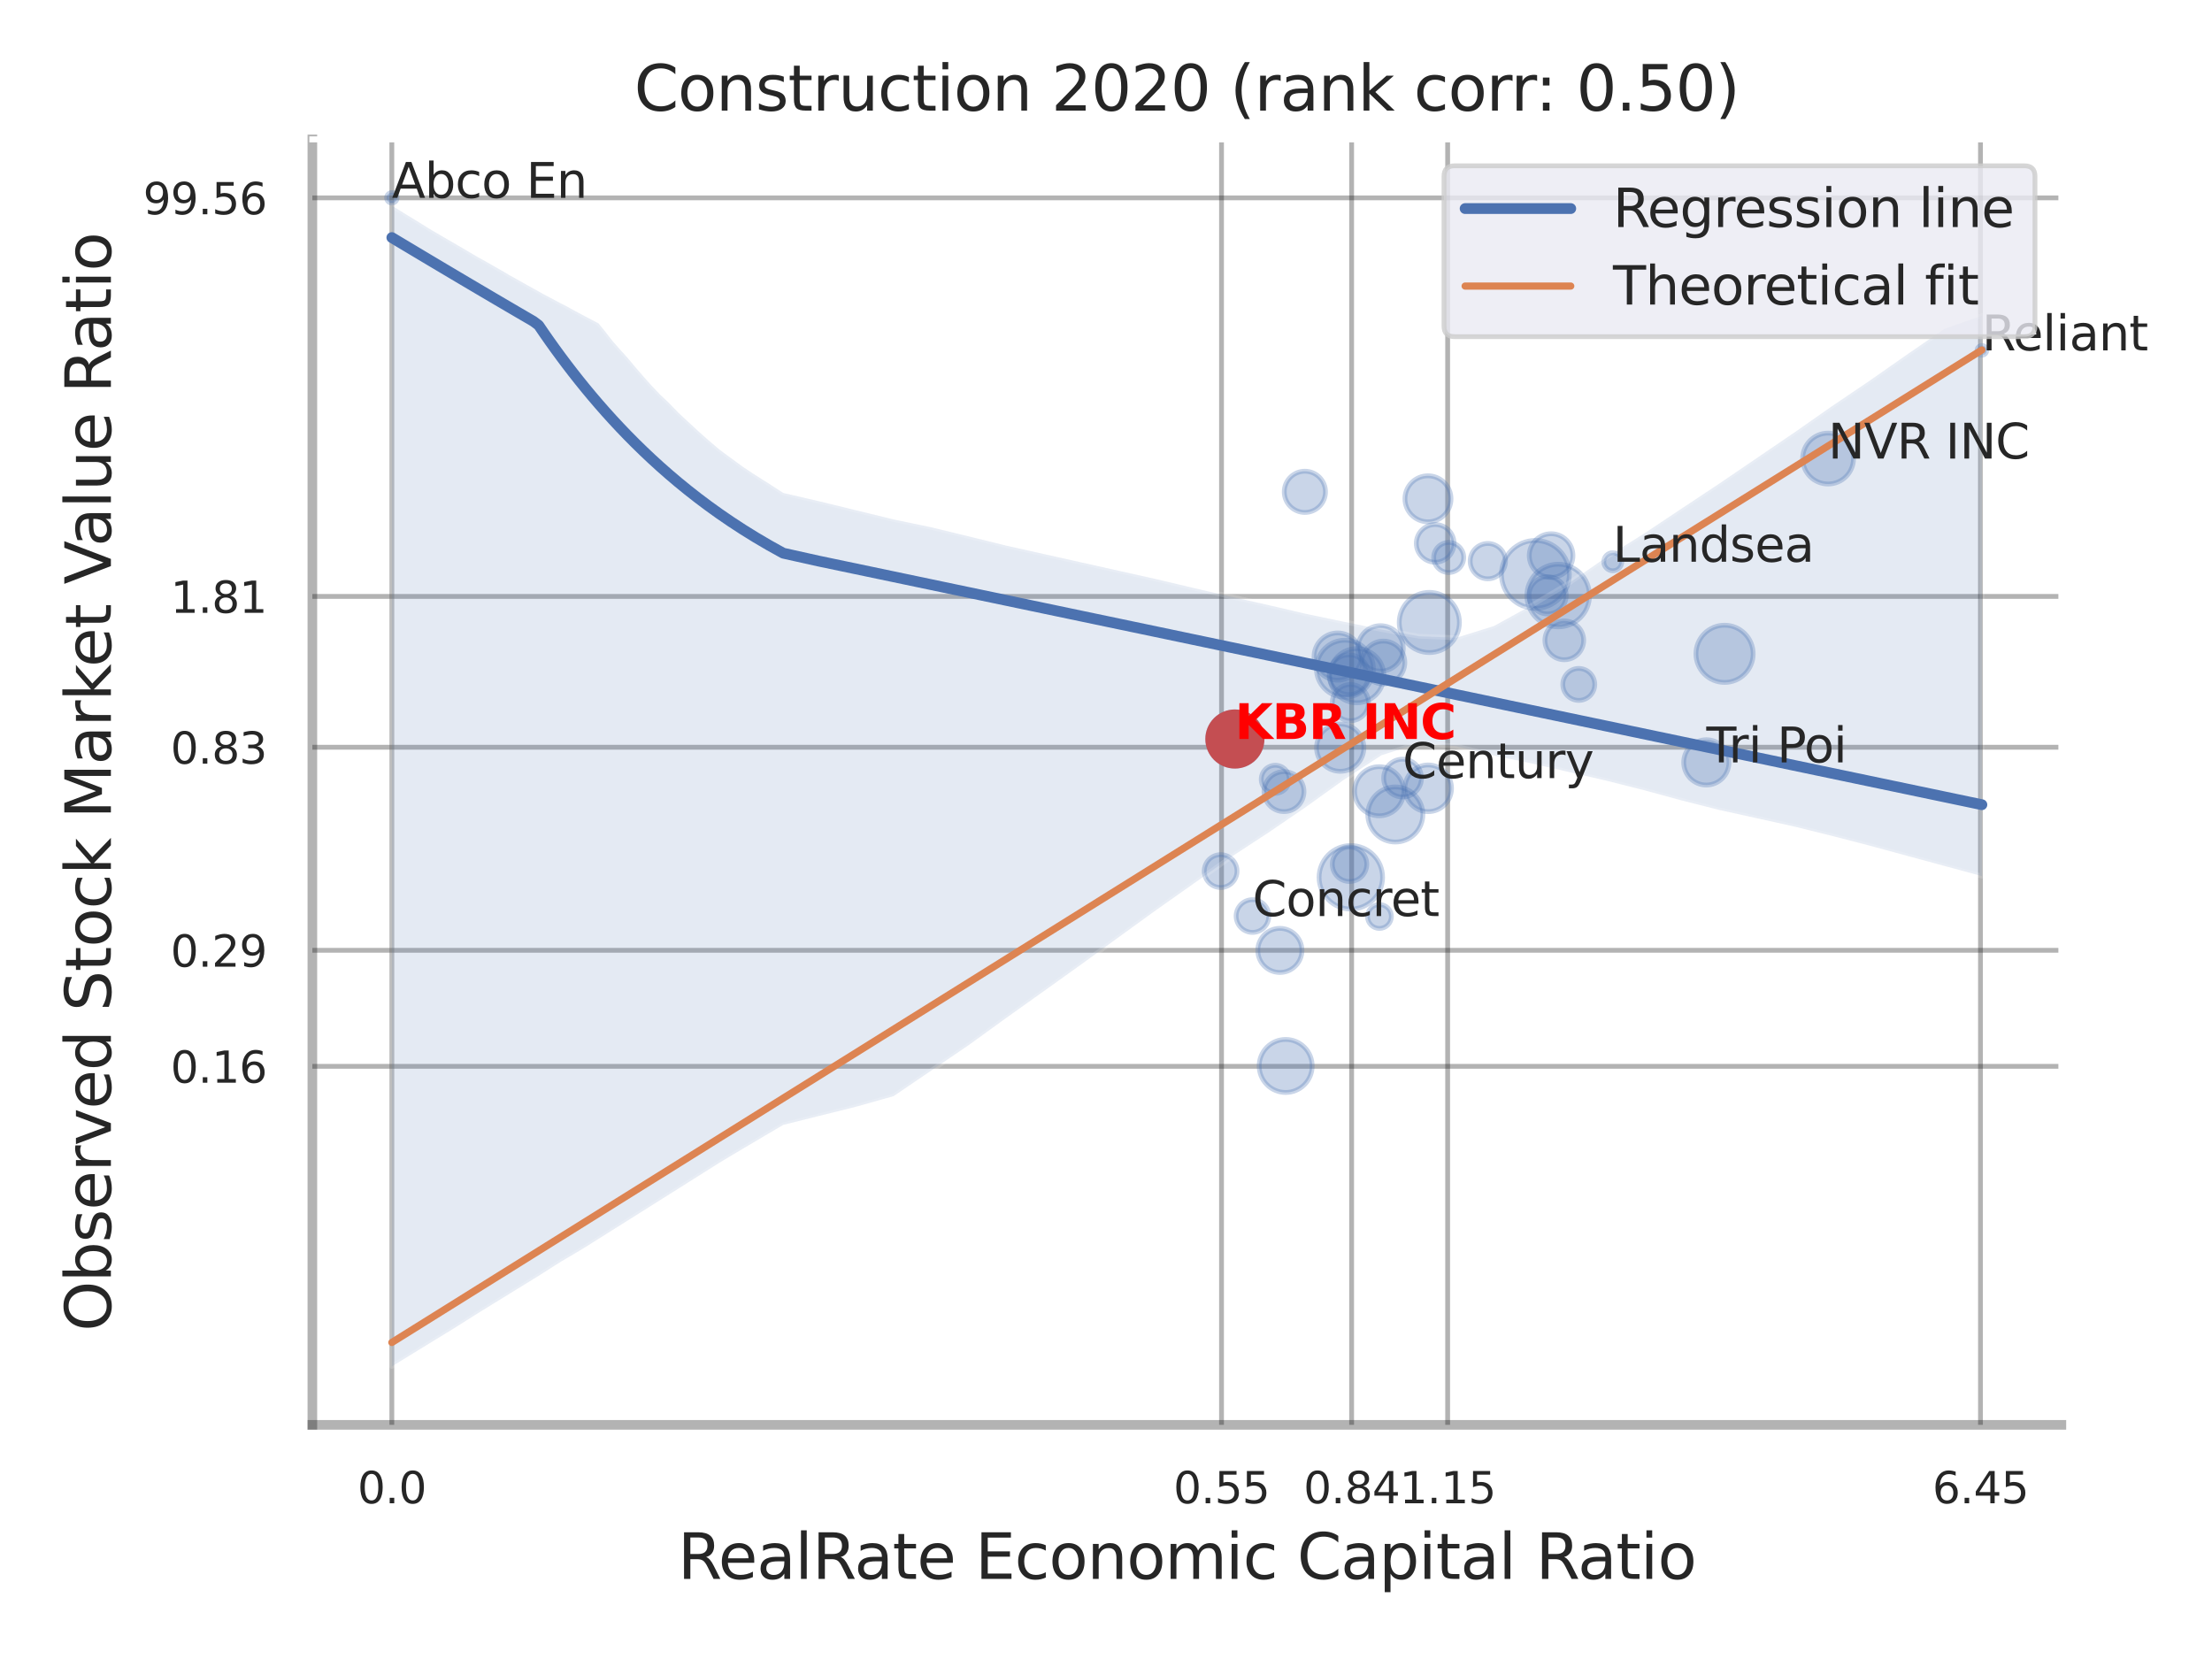
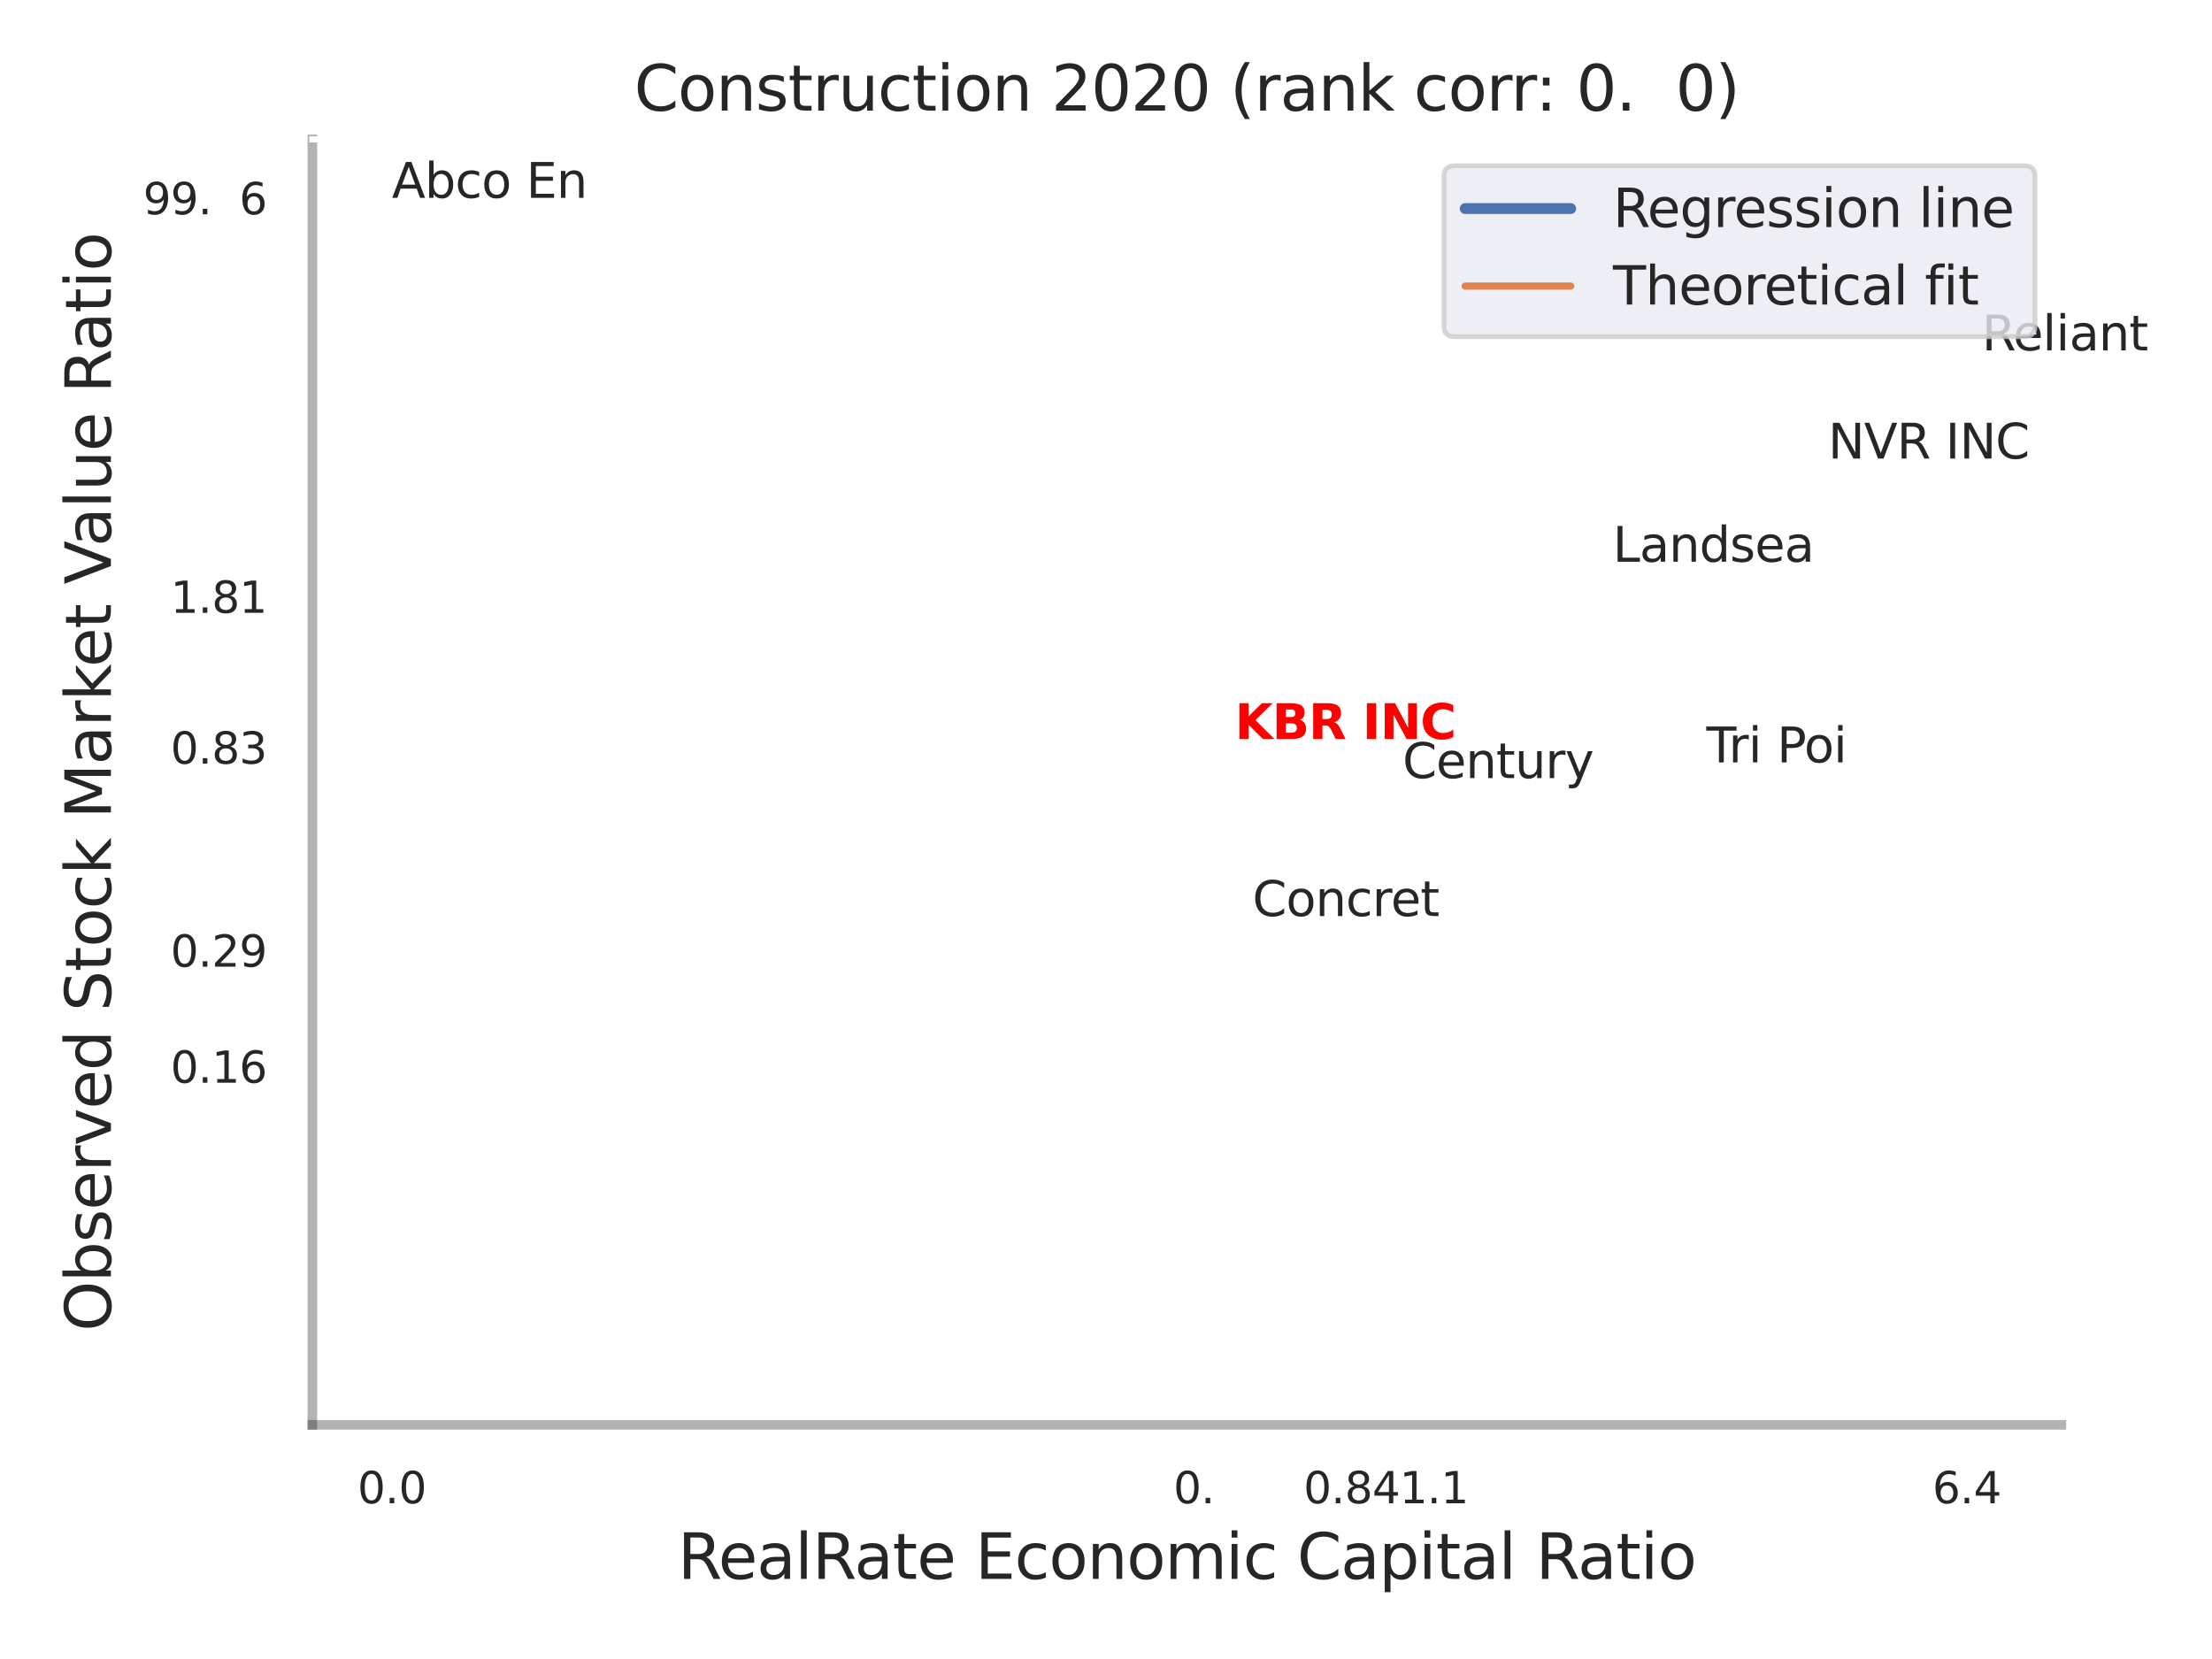
<svg xmlns="http://www.w3.org/2000/svg" xmlns:xlink="http://www.w3.org/1999/xlink" width="460.8pt" height="345.6pt" viewBox="0 0 460.8 345.6" version="1.1">
  <defs>
    <style type="text/css">*{stroke-linejoin: round; stroke-linecap: butt}</style>
  </defs>
  <g id="figure_1">
    <g id="patch_1">
      <path d="M 0 345.6  L 460.8 345.6  L 460.8 0  L 0 0  z " style="fill: #ffffff" />
    </g>
    <g id="axes_1">
      <g id="patch_2">
        <path d="M 65.07 296.82  L 429.423 296.82  L 429.423 29.04  L 65.07 29.04  z " style="fill: #ffffff" />
      </g>
      <g id="matplotlib.axis_1">
        <g id="xtick_1">
          <g id="line2d_1">
            <path d="M 81.624 296.82  L 81.624 29.04  " clip-path="url(#p8c9b0f5d00)" style="fill: none; stroke: #000000; stroke-opacity: 0.3; stroke-linecap: round" />
          </g>
          <g id="text_1">
            <g style="fill: #262626" transform="translate(74.468 313.159) scale(0.09 -0.09)">
              <defs>
                <path id="DejaVuSans-30" d="M 2034 4250  Q 1547 4250 1301 3770  Q 1056 3291 1056 2328  Q 1056 1369 1301 889  Q 1547 409 2034 409  Q 2525 409 2770 889  Q 3016 1369 3016 2328  Q 3016 3291 2770 3770  Q 2525 4250 2034 4250  z M 2034 4750  Q 2819 4750 3233 4129  Q 3647 3509 3647 2328  Q 3647 1150 3233 529  Q 2819 -91 2034 -91  Q 1250 -91 836 529  Q 422 1150 422 2328  Q 422 3509 836 4129  Q 1250 4750 2034 4750  z " transform="scale(0.016)" />
                <path id="DejaVuSans-2e" d="M 684 794  L 1344 794  L 1344 0  L 684 0  L 684 794  z " transform="scale(0.016)" />
              </defs>
              <use xlink:href="#DejaVuSans-30" />
              <use xlink:href="#DejaVuSans-2e" x="63.623" />
              <use xlink:href="#DejaVuSans-30" x="95.41" />
            </g>
          </g>
        </g>
        <g id="xtick_2">
          <g id="line2d_2">
            <path d="M 254.463 296.82  L 254.463 29.04  " clip-path="url(#p8c9b0f5d00)" style="fill: none; stroke: #000000; stroke-opacity: 0.3; stroke-linecap: round" />
          </g>
          <g id="text_2">
            <g style="fill: #262626" transform="translate(244.443 313.159) scale(0.09 -0.09)">
              <defs>
-                 <path id="DejaVuSans-35" d="M 691 4666  L 3169 4666  L 3169 4134  L 1269 4134  L 1269 2991  Q 1406 3038 1543 3061  Q 1681 3084 1819 3084  Q 2600 3084 3056 2656  Q 3513 2228 3513 1497  Q 3513 744 3044 326  Q 2575 -91 1722 -91  Q 1428 -91 1123 -41  Q 819 9 494 109  L 494 744  Q 775 591 1075 516  Q 1375 441 1709 441  Q 2250 441 2565 725  Q 2881 1009 2881 1497  Q 2881 1984 2565 2268  Q 2250 2553 1709 2553  Q 1456 2553 1204 2497  Q 953 2441 691 2322  L 691 4666  z " transform="scale(0.016)" />
-               </defs>
+                 </defs>
              <use xlink:href="#DejaVuSans-30" />
              <use xlink:href="#DejaVuSans-2e" x="63.623" />
              <use xlink:href="#DejaVuSans-35" x="95.41" />
              <use xlink:href="#DejaVuSans-35" x="159.033" />
            </g>
          </g>
        </g>
        <g id="xtick_3">
          <g id="line2d_3">
            <path d="M 281.567 296.82  L 281.567 29.04  " clip-path="url(#p8c9b0f5d00)" style="fill: none; stroke: #000000; stroke-opacity: 0.3; stroke-linecap: round" />
          </g>
          <g id="text_3">
            <g style="fill: #262626" transform="translate(271.547 313.159) scale(0.09 -0.09)">
              <defs>
                <path id="DejaVuSans-38" d="M 2034 2216  Q 1584 2216 1326 1975  Q 1069 1734 1069 1313  Q 1069 891 1326 650  Q 1584 409 2034 409  Q 2484 409 2743 651  Q 3003 894 3003 1313  Q 3003 1734 2745 1975  Q 2488 2216 2034 2216  z M 1403 2484  Q 997 2584 770 2862  Q 544 3141 544 3541  Q 544 4100 942 4425  Q 1341 4750 2034 4750  Q 2731 4750 3128 4425  Q 3525 4100 3525 3541  Q 3525 3141 3298 2862  Q 3072 2584 2669 2484  Q 3125 2378 3379 2068  Q 3634 1759 3634 1313  Q 3634 634 3220 271  Q 2806 -91 2034 -91  Q 1263 -91 848 271  Q 434 634 434 1313  Q 434 1759 690 2068  Q 947 2378 1403 2484  z M 1172 3481  Q 1172 3119 1398 2916  Q 1625 2713 2034 2713  Q 2441 2713 2670 2916  Q 2900 3119 2900 3481  Q 2900 3844 2670 4047  Q 2441 4250 2034 4250  Q 1625 4250 1398 4047  Q 1172 3844 1172 3481  z " transform="scale(0.016)" />
                <path id="DejaVuSans-34" d="M 2419 4116  L 825 1625  L 2419 1625  L 2419 4116  z M 2253 4666  L 3047 4666  L 3047 1625  L 3713 1625  L 3713 1100  L 3047 1100  L 3047 0  L 2419 0  L 2419 1100  L 313 1100  L 313 1709  L 2253 4666  z " transform="scale(0.016)" />
              </defs>
              <use xlink:href="#DejaVuSans-30" />
              <use xlink:href="#DejaVuSans-2e" x="63.623" />
              <use xlink:href="#DejaVuSans-38" x="95.41" />
              <use xlink:href="#DejaVuSans-34" x="159.033" />
            </g>
          </g>
        </g>
        <g id="xtick_4">
          <g id="line2d_4">
            <path d="M 301.573 296.82  L 301.573 29.04  " clip-path="url(#p8c9b0f5d00)" style="fill: none; stroke: #000000; stroke-opacity: 0.3; stroke-linecap: round" />
          </g>
          <g id="text_4">
            <g style="fill: #262626" transform="translate(291.553 313.159) scale(0.09 -0.09)">
              <defs>
                <path id="DejaVuSans-31" d="M 794 531  L 1825 531  L 1825 4091  L 703 3866  L 703 4441  L 1819 4666  L 2450 4666  L 2450 531  L 3481 531  L 3481 0  L 794 0  L 794 531  z " transform="scale(0.016)" />
              </defs>
              <use xlink:href="#DejaVuSans-31" />
              <use xlink:href="#DejaVuSans-2e" x="63.623" />
              <use xlink:href="#DejaVuSans-31" x="95.41" />
              <use xlink:href="#DejaVuSans-35" x="159.033" />
            </g>
          </g>
        </g>
        <g id="xtick_5">
          <g id="line2d_5">
            <path d="M 412.571 296.82  L 412.571 29.04  " clip-path="url(#p8c9b0f5d00)" style="fill: none; stroke: #000000; stroke-opacity: 0.3; stroke-linecap: round" />
          </g>
          <g id="text_5">
            <g style="fill: #262626" transform="translate(402.552 313.159) scale(0.09 -0.09)">
              <defs>
                <path id="DejaVuSans-36" d="M 2113 2584  Q 1688 2584 1439 2293  Q 1191 2003 1191 1497  Q 1191 994 1439 701  Q 1688 409 2113 409  Q 2538 409 2786 701  Q 3034 994 3034 1497  Q 3034 2003 2786 2293  Q 2538 2584 2113 2584  z M 3366 4563  L 3366 3988  Q 3128 4100 2886 4159  Q 2644 4219 2406 4219  Q 1781 4219 1451 3797  Q 1122 3375 1075 2522  Q 1259 2794 1537 2939  Q 1816 3084 2150 3084  Q 2853 3084 3261 2657  Q 3669 2231 3669 1497  Q 3669 778 3244 343  Q 2819 -91 2113 -91  Q 1303 -91 875 529  Q 447 1150 447 2328  Q 447 3434 972 4092  Q 1497 4750 2381 4750  Q 2619 4750 2861 4703  Q 3103 4656 3366 4563  z " transform="scale(0.016)" />
              </defs>
              <use xlink:href="#DejaVuSans-36" />
              <use xlink:href="#DejaVuSans-2e" x="63.623" />
              <use xlink:href="#DejaVuSans-34" x="95.41" />
              <use xlink:href="#DejaVuSans-35" x="159.033" />
            </g>
          </g>
        </g>
        <g id="xtick_6" />
        <g id="xtick_7" />
        <g id="xtick_8" />
        <g id="xtick_9" />
        <g id="text_6">
          <g style="fill: #262626" transform="translate(141.193 328.908) scale(0.13 -0.13)">
            <defs>
              <path id="DejaVuSans-52" d="M 2841 2188  Q 3044 2119 3236 1894  Q 3428 1669 3622 1275  L 4263 0  L 3584 0  L 2988 1197  Q 2756 1666 2539 1819  Q 2322 1972 1947 1972  L 1259 1972  L 1259 0  L 628 0  L 628 4666  L 2053 4666  Q 2853 4666 3247 4331  Q 3641 3997 3641 3322  Q 3641 2881 3436 2590  Q 3231 2300 2841 2188  z M 1259 4147  L 1259 2491  L 2053 2491  Q 2509 2491 2742 2702  Q 2975 2913 2975 3322  Q 2975 3731 2742 3939  Q 2509 4147 2053 4147  L 1259 4147  z " transform="scale(0.016)" />
              <path id="DejaVuSans-65" d="M 3597 1894  L 3597 1613  L 953 1613  Q 991 1019 1311 708  Q 1631 397 2203 397  Q 2534 397 2845 478  Q 3156 559 3463 722  L 3463 178  Q 3153 47 2828 -22  Q 2503 -91 2169 -91  Q 1331 -91 842 396  Q 353 884 353 1716  Q 353 2575 817 3079  Q 1281 3584 2069 3584  Q 2775 3584 3186 3129  Q 3597 2675 3597 1894  z M 3022 2063  Q 3016 2534 2758 2815  Q 2500 3097 2075 3097  Q 1594 3097 1305 2825  Q 1016 2553 972 2059  L 3022 2063  z " transform="scale(0.016)" />
              <path id="DejaVuSans-61" d="M 2194 1759  Q 1497 1759 1228 1600  Q 959 1441 959 1056  Q 959 750 1161 570  Q 1363 391 1709 391  Q 2188 391 2477 730  Q 2766 1069 2766 1631  L 2766 1759  L 2194 1759  z M 3341 1997  L 3341 0  L 2766 0  L 2766 531  Q 2569 213 2275 61  Q 1981 -91 1556 -91  Q 1019 -91 701 211  Q 384 513 384 1019  Q 384 1609 779 1909  Q 1175 2209 1959 2209  L 2766 2209  L 2766 2266  Q 2766 2663 2505 2880  Q 2244 3097 1772 3097  Q 1472 3097 1187 3025  Q 903 2953 641 2809  L 641 3341  Q 956 3463 1253 3523  Q 1550 3584 1831 3584  Q 2591 3584 2966 3190  Q 3341 2797 3341 1997  z " transform="scale(0.016)" />
              <path id="DejaVuSans-6c" d="M 603 4863  L 1178 4863  L 1178 0  L 603 0  L 603 4863  z " transform="scale(0.016)" />
              <path id="DejaVuSans-74" d="M 1172 4494  L 1172 3500  L 2356 3500  L 2356 3053  L 1172 3053  L 1172 1153  Q 1172 725 1289 603  Q 1406 481 1766 481  L 2356 481  L 2356 0  L 1766 0  Q 1100 0 847 248  Q 594 497 594 1153  L 594 3053  L 172 3053  L 172 3500  L 594 3500  L 594 4494  L 1172 4494  z " transform="scale(0.016)" />
              <path id="DejaVuSans-20" transform="scale(0.016)" />
              <path id="DejaVuSans-45" d="M 628 4666  L 3578 4666  L 3578 4134  L 1259 4134  L 1259 2753  L 3481 2753  L 3481 2222  L 1259 2222  L 1259 531  L 3634 531  L 3634 0  L 628 0  L 628 4666  z " transform="scale(0.016)" />
              <path id="DejaVuSans-63" d="M 3122 3366  L 3122 2828  Q 2878 2963 2633 3030  Q 2388 3097 2138 3097  Q 1578 3097 1268 2742  Q 959 2388 959 1747  Q 959 1106 1268 751  Q 1578 397 2138 397  Q 2388 397 2633 464  Q 2878 531 3122 666  L 3122 134  Q 2881 22 2623 -34  Q 2366 -91 2075 -91  Q 1284 -91 818 406  Q 353 903 353 1747  Q 353 2603 823 3093  Q 1294 3584 2113 3584  Q 2378 3584 2631 3529  Q 2884 3475 3122 3366  z " transform="scale(0.016)" />
              <path id="DejaVuSans-6f" d="M 1959 3097  Q 1497 3097 1228 2736  Q 959 2375 959 1747  Q 959 1119 1226 758  Q 1494 397 1959 397  Q 2419 397 2687 759  Q 2956 1122 2956 1747  Q 2956 2369 2687 2733  Q 2419 3097 1959 3097  z M 1959 3584  Q 2709 3584 3137 3096  Q 3566 2609 3566 1747  Q 3566 888 3137 398  Q 2709 -91 1959 -91  Q 1206 -91 779 398  Q 353 888 353 1747  Q 353 2609 779 3096  Q 1206 3584 1959 3584  z " transform="scale(0.016)" />
              <path id="DejaVuSans-6e" d="M 3513 2113  L 3513 0  L 2938 0  L 2938 2094  Q 2938 2591 2744 2837  Q 2550 3084 2163 3084  Q 1697 3084 1428 2787  Q 1159 2491 1159 1978  L 1159 0  L 581 0  L 581 3500  L 1159 3500  L 1159 2956  Q 1366 3272 1645 3428  Q 1925 3584 2291 3584  Q 2894 3584 3203 3211  Q 3513 2838 3513 2113  z " transform="scale(0.016)" />
              <path id="DejaVuSans-6d" d="M 3328 2828  Q 3544 3216 3844 3400  Q 4144 3584 4550 3584  Q 5097 3584 5394 3201  Q 5691 2819 5691 2113  L 5691 0  L 5113 0  L 5113 2094  Q 5113 2597 4934 2840  Q 4756 3084 4391 3084  Q 3944 3084 3684 2787  Q 3425 2491 3425 1978  L 3425 0  L 2847 0  L 2847 2094  Q 2847 2600 2669 2842  Q 2491 3084 2119 3084  Q 1678 3084 1418 2786  Q 1159 2488 1159 1978  L 1159 0  L 581 0  L 581 3500  L 1159 3500  L 1159 2956  Q 1356 3278 1631 3431  Q 1906 3584 2284 3584  Q 2666 3584 2933 3390  Q 3200 3197 3328 2828  z " transform="scale(0.016)" />
              <path id="DejaVuSans-69" d="M 603 3500  L 1178 3500  L 1178 0  L 603 0  L 603 3500  z M 603 4863  L 1178 4863  L 1178 4134  L 603 4134  L 603 4863  z " transform="scale(0.016)" />
              <path id="DejaVuSans-43" d="M 4122 4306  L 4122 3641  Q 3803 3938 3442 4084  Q 3081 4231 2675 4231  Q 1875 4231 1450 3742  Q 1025 3253 1025 2328  Q 1025 1406 1450 917  Q 1875 428 2675 428  Q 3081 428 3442 575  Q 3803 722 4122 1019  L 4122 359  Q 3791 134 3420 21  Q 3050 -91 2638 -91  Q 1578 -91 968 557  Q 359 1206 359 2328  Q 359 3453 968 4101  Q 1578 4750 2638 4750  Q 3056 4750 3426 4639  Q 3797 4528 4122 4306  z " transform="scale(0.016)" />
              <path id="DejaVuSans-70" d="M 1159 525  L 1159 -1331  L 581 -1331  L 581 3500  L 1159 3500  L 1159 2969  Q 1341 3281 1617 3432  Q 1894 3584 2278 3584  Q 2916 3584 3314 3078  Q 3713 2572 3713 1747  Q 3713 922 3314 415  Q 2916 -91 2278 -91  Q 1894 -91 1617 61  Q 1341 213 1159 525  z M 3116 1747  Q 3116 2381 2855 2742  Q 2594 3103 2138 3103  Q 1681 3103 1420 2742  Q 1159 2381 1159 1747  Q 1159 1113 1420 752  Q 1681 391 2138 391  Q 2594 391 2855 752  Q 3116 1113 3116 1747  z " transform="scale(0.016)" />
            </defs>
            <use xlink:href="#DejaVuSans-52" />
            <use xlink:href="#DejaVuSans-65" x="64.982" />
            <use xlink:href="#DejaVuSans-61" x="126.506" />
            <use xlink:href="#DejaVuSans-6c" x="187.785" />
            <use xlink:href="#DejaVuSans-52" x="215.568" />
            <use xlink:href="#DejaVuSans-61" x="282.801" />
            <use xlink:href="#DejaVuSans-74" x="344.08" />
            <use xlink:href="#DejaVuSans-65" x="383.289" />
            <use xlink:href="#DejaVuSans-20" x="444.812" />
            <use xlink:href="#DejaVuSans-45" x="476.6" />
            <use xlink:href="#DejaVuSans-63" x="539.783" />
            <use xlink:href="#DejaVuSans-6f" x="594.764" />
            <use xlink:href="#DejaVuSans-6e" x="655.945" />
            <use xlink:href="#DejaVuSans-6f" x="719.324" />
            <use xlink:href="#DejaVuSans-6d" x="780.506" />
            <use xlink:href="#DejaVuSans-69" x="877.918" />
            <use xlink:href="#DejaVuSans-63" x="905.701" />
            <use xlink:href="#DejaVuSans-20" x="960.682" />
            <use xlink:href="#DejaVuSans-43" x="992.469" />
            <use xlink:href="#DejaVuSans-61" x="1062.293" />
            <use xlink:href="#DejaVuSans-70" x="1123.572" />
            <use xlink:href="#DejaVuSans-69" x="1187.049" />
            <use xlink:href="#DejaVuSans-74" x="1214.832" />
            <use xlink:href="#DejaVuSans-61" x="1254.041" />
            <use xlink:href="#DejaVuSans-6c" x="1315.32" />
            <use xlink:href="#DejaVuSans-20" x="1343.104" />
            <use xlink:href="#DejaVuSans-52" x="1374.891" />
            <use xlink:href="#DejaVuSans-61" x="1442.123" />
            <use xlink:href="#DejaVuSans-74" x="1503.402" />
            <use xlink:href="#DejaVuSans-69" x="1542.611" />
            <use xlink:href="#DejaVuSans-6f" x="1570.395" />
          </g>
        </g>
      </g>
      <g id="matplotlib.axis_2">
        <g id="ytick_1">
          <g id="line2d_6">
            <path d="M 65.07 222.132  L 429.423 222.132  " clip-path="url(#p8c9b0f5d00)" style="fill: none; stroke: #000000; stroke-opacity: 0.3; stroke-linecap: round" />
          </g>
          <g id="text_7">
            <g style="fill: #262626" transform="translate(35.531 225.551) scale(0.09 -0.09)">
              <use xlink:href="#DejaVuSans-30" />
              <use xlink:href="#DejaVuSans-2e" x="63.623" />
              <use xlink:href="#DejaVuSans-31" x="95.41" />
              <use xlink:href="#DejaVuSans-36" x="159.033" />
            </g>
          </g>
        </g>
        <g id="ytick_2">
          <g id="line2d_7">
            <path d="M 65.07 197.962  L 429.423 197.962  " clip-path="url(#p8c9b0f5d00)" style="fill: none; stroke: #000000; stroke-opacity: 0.3; stroke-linecap: round" />
          </g>
          <g id="text_8">
            <g style="fill: #262626" transform="translate(35.531 201.382) scale(0.09 -0.09)">
              <defs>
                <path id="DejaVuSans-32" d="M 1228 531  L 3431 531  L 3431 0  L 469 0  L 469 531  Q 828 903 1448 1529  Q 2069 2156 2228 2338  Q 2531 2678 2651 2914  Q 2772 3150 2772 3378  Q 2772 3750 2511 3984  Q 2250 4219 1831 4219  Q 1534 4219 1204 4116  Q 875 4013 500 3803  L 500 4441  Q 881 4594 1212 4672  Q 1544 4750 1819 4750  Q 2544 4750 2975 4387  Q 3406 4025 3406 3419  Q 3406 3131 3298 2873  Q 3191 2616 2906 2266  Q 2828 2175 2409 1742  Q 1991 1309 1228 531  z " transform="scale(0.016)" />
                <path id="DejaVuSans-39" d="M 703 97  L 703 672  Q 941 559 1184 500  Q 1428 441 1663 441  Q 2288 441 2617 861  Q 2947 1281 2994 2138  Q 2813 1869 2534 1725  Q 2256 1581 1919 1581  Q 1219 1581 811 2004  Q 403 2428 403 3163  Q 403 3881 828 4315  Q 1253 4750 1959 4750  Q 2769 4750 3195 4129  Q 3622 3509 3622 2328  Q 3622 1225 3098 567  Q 2575 -91 1691 -91  Q 1453 -91 1209 -44  Q 966 3 703 97  z M 1959 2075  Q 2384 2075 2632 2365  Q 2881 2656 2881 3163  Q 2881 3666 2632 3958  Q 2384 4250 1959 4250  Q 1534 4250 1286 3958  Q 1038 3666 1038 3163  Q 1038 2656 1286 2365  Q 1534 2075 1959 2075  z " transform="scale(0.016)" />
              </defs>
              <use xlink:href="#DejaVuSans-30" />
              <use xlink:href="#DejaVuSans-2e" x="63.623" />
              <use xlink:href="#DejaVuSans-32" x="95.41" />
              <use xlink:href="#DejaVuSans-39" x="159.033" />
            </g>
          </g>
        </g>
        <g id="ytick_3">
          <g id="line2d_8">
            <path d="M 65.07 155.665  L 429.423 155.665  " clip-path="url(#p8c9b0f5d00)" style="fill: none; stroke: #000000; stroke-opacity: 0.3; stroke-linecap: round" />
          </g>
          <g id="text_9">
            <g style="fill: #262626" transform="translate(35.531 159.085) scale(0.09 -0.09)">
              <defs>
                <path id="DejaVuSans-33" d="M 2597 2516  Q 3050 2419 3304 2112  Q 3559 1806 3559 1356  Q 3559 666 3084 287  Q 2609 -91 1734 -91  Q 1441 -91 1130 -33  Q 819 25 488 141  L 488 750  Q 750 597 1062 519  Q 1375 441 1716 441  Q 2309 441 2620 675  Q 2931 909 2931 1356  Q 2931 1769 2642 2001  Q 2353 2234 1838 2234  L 1294 2234  L 1294 2753  L 1863 2753  Q 2328 2753 2575 2939  Q 2822 3125 2822 3475  Q 2822 3834 2567 4026  Q 2313 4219 1838 4219  Q 1578 4219 1281 4162  Q 984 4106 628 3988  L 628 4550  Q 988 4650 1302 4700  Q 1616 4750 1894 4750  Q 2613 4750 3031 4423  Q 3450 4097 3450 3541  Q 3450 3153 3228 2886  Q 3006 2619 2597 2516  z " transform="scale(0.016)" />
              </defs>
              <use xlink:href="#DejaVuSans-30" />
              <use xlink:href="#DejaVuSans-2e" x="63.623" />
              <use xlink:href="#DejaVuSans-38" x="95.41" />
              <use xlink:href="#DejaVuSans-33" x="159.033" />
            </g>
          </g>
        </g>
        <g id="ytick_4">
          <g id="line2d_9">
            <path d="M 65.07 124.245  L 429.423 124.245  " clip-path="url(#p8c9b0f5d00)" style="fill: none; stroke: #000000; stroke-opacity: 0.3; stroke-linecap: round" />
          </g>
          <g id="text_10">
            <g style="fill: #262626" transform="translate(35.531 127.664) scale(0.09 -0.09)">
              <use xlink:href="#DejaVuSans-31" />
              <use xlink:href="#DejaVuSans-2e" x="63.623" />
              <use xlink:href="#DejaVuSans-38" x="95.41" />
              <use xlink:href="#DejaVuSans-31" x="159.033" />
            </g>
          </g>
        </g>
        <g id="ytick_5">
          <g id="line2d_10">
            <path d="M 65.07 41.217  L 429.423 41.217  " clip-path="url(#p8c9b0f5d00)" style="fill: none; stroke: #000000; stroke-opacity: 0.3; stroke-linecap: round" />
          </g>
          <g id="text_11">
            <g style="fill: #262626" transform="translate(29.805 44.637) scale(0.09 -0.09)">
              <use xlink:href="#DejaVuSans-39" />
              <use xlink:href="#DejaVuSans-39" x="63.623" />
              <use xlink:href="#DejaVuSans-2e" x="127.246" />
              <use xlink:href="#DejaVuSans-35" x="159.033" />
              <use xlink:href="#DejaVuSans-36" x="222.656" />
            </g>
          </g>
        </g>
        <g id="ytick_6" />
        <g id="ytick_7" />
        <g id="ytick_8" />
        <g id="ytick_9" />
        <g id="text_12">
          <g style="fill: #262626" transform="translate(23.101 277.332) rotate(-90) scale(0.13 -0.13)">
            <defs>
              <path id="DejaVuSans-4f" d="M 2522 4238  Q 1834 4238 1429 3725  Q 1025 3213 1025 2328  Q 1025 1447 1429 934  Q 1834 422 2522 422  Q 3209 422 3611 934  Q 4013 1447 4013 2328  Q 4013 3213 3611 3725  Q 3209 4238 2522 4238  z M 2522 4750  Q 3503 4750 4090 4092  Q 4678 3434 4678 2328  Q 4678 1225 4090 567  Q 3503 -91 2522 -91  Q 1538 -91 948 565  Q 359 1222 359 2328  Q 359 3434 948 4092  Q 1538 4750 2522 4750  z " transform="scale(0.016)" />
              <path id="DejaVuSans-62" d="M 3116 1747  Q 3116 2381 2855 2742  Q 2594 3103 2138 3103  Q 1681 3103 1420 2742  Q 1159 2381 1159 1747  Q 1159 1113 1420 752  Q 1681 391 2138 391  Q 2594 391 2855 752  Q 3116 1113 3116 1747  z M 1159 2969  Q 1341 3281 1617 3432  Q 1894 3584 2278 3584  Q 2916 3584 3314 3078  Q 3713 2572 3713 1747  Q 3713 922 3314 415  Q 2916 -91 2278 -91  Q 1894 -91 1617 61  Q 1341 213 1159 525  L 1159 0  L 581 0  L 581 4863  L 1159 4863  L 1159 2969  z " transform="scale(0.016)" />
              <path id="DejaVuSans-73" d="M 2834 3397  L 2834 2853  Q 2591 2978 2328 3040  Q 2066 3103 1784 3103  Q 1356 3103 1142 2972  Q 928 2841 928 2578  Q 928 2378 1081 2264  Q 1234 2150 1697 2047  L 1894 2003  Q 2506 1872 2764 1633  Q 3022 1394 3022 966  Q 3022 478 2636 193  Q 2250 -91 1575 -91  Q 1294 -91 989 -36  Q 684 19 347 128  L 347 722  Q 666 556 975 473  Q 1284 391 1588 391  Q 1994 391 2212 530  Q 2431 669 2431 922  Q 2431 1156 2273 1281  Q 2116 1406 1581 1522  L 1381 1569  Q 847 1681 609 1914  Q 372 2147 372 2553  Q 372 3047 722 3315  Q 1072 3584 1716 3584  Q 2034 3584 2315 3537  Q 2597 3491 2834 3397  z " transform="scale(0.016)" />
              <path id="DejaVuSans-72" d="M 2631 2963  Q 2534 3019 2420 3045  Q 2306 3072 2169 3072  Q 1681 3072 1420 2755  Q 1159 2438 1159 1844  L 1159 0  L 581 0  L 581 3500  L 1159 3500  L 1159 2956  Q 1341 3275 1631 3429  Q 1922 3584 2338 3584  Q 2397 3584 2469 3576  Q 2541 3569 2628 3553  L 2631 2963  z " transform="scale(0.016)" />
              <path id="DejaVuSans-76" d="M 191 3500  L 800 3500  L 1894 563  L 2988 3500  L 3597 3500  L 2284 0  L 1503 0  L 191 3500  z " transform="scale(0.016)" />
              <path id="DejaVuSans-64" d="M 2906 2969  L 2906 4863  L 3481 4863  L 3481 0  L 2906 0  L 2906 525  Q 2725 213 2448 61  Q 2172 -91 1784 -91  Q 1150 -91 751 415  Q 353 922 353 1747  Q 353 2572 751 3078  Q 1150 3584 1784 3584  Q 2172 3584 2448 3432  Q 2725 3281 2906 2969  z M 947 1747  Q 947 1113 1208 752  Q 1469 391 1925 391  Q 2381 391 2643 752  Q 2906 1113 2906 1747  Q 2906 2381 2643 2742  Q 2381 3103 1925 3103  Q 1469 3103 1208 2742  Q 947 2381 947 1747  z " transform="scale(0.016)" />
              <path id="DejaVuSans-53" d="M 3425 4513  L 3425 3897  Q 3066 4069 2747 4153  Q 2428 4238 2131 4238  Q 1616 4238 1336 4038  Q 1056 3838 1056 3469  Q 1056 3159 1242 3001  Q 1428 2844 1947 2747  L 2328 2669  Q 3034 2534 3370 2195  Q 3706 1856 3706 1288  Q 3706 609 3251 259  Q 2797 -91 1919 -91  Q 1588 -91 1214 -16  Q 841 59 441 206  L 441 856  Q 825 641 1194 531  Q 1563 422 1919 422  Q 2459 422 2753 634  Q 3047 847 3047 1241  Q 3047 1584 2836 1778  Q 2625 1972 2144 2069  L 1759 2144  Q 1053 2284 737 2584  Q 422 2884 422 3419  Q 422 4038 858 4394  Q 1294 4750 2059 4750  Q 2388 4750 2728 4690  Q 3069 4631 3425 4513  z " transform="scale(0.016)" />
              <path id="DejaVuSans-6b" d="M 581 4863  L 1159 4863  L 1159 1991  L 2875 3500  L 3609 3500  L 1753 1863  L 3688 0  L 2938 0  L 1159 1709  L 1159 0  L 581 0  L 581 4863  z " transform="scale(0.016)" />
              <path id="DejaVuSans-4d" d="M 628 4666  L 1569 4666  L 2759 1491  L 3956 4666  L 4897 4666  L 4897 0  L 4281 0  L 4281 4097  L 3078 897  L 2444 897  L 1241 4097  L 1241 0  L 628 0  L 628 4666  z " transform="scale(0.016)" />
              <path id="DejaVuSans-56" d="M 1831 0  L 50 4666  L 709 4666  L 2188 738  L 3669 4666  L 4325 4666  L 2547 0  L 1831 0  z " transform="scale(0.016)" />
              <path id="DejaVuSans-75" d="M 544 1381  L 544 3500  L 1119 3500  L 1119 1403  Q 1119 906 1312 657  Q 1506 409 1894 409  Q 2359 409 2629 706  Q 2900 1003 2900 1516  L 2900 3500  L 3475 3500  L 3475 0  L 2900 0  L 2900 538  Q 2691 219 2414 64  Q 2138 -91 1772 -91  Q 1169 -91 856 284  Q 544 659 544 1381  z M 1991 3584  L 1991 3584  z " transform="scale(0.016)" />
            </defs>
            <use xlink:href="#DejaVuSans-4f" />
            <use xlink:href="#DejaVuSans-62" x="78.711" />
            <use xlink:href="#DejaVuSans-73" x="142.188" />
            <use xlink:href="#DejaVuSans-65" x="194.287" />
            <use xlink:href="#DejaVuSans-72" x="255.811" />
            <use xlink:href="#DejaVuSans-76" x="296.924" />
            <use xlink:href="#DejaVuSans-65" x="356.104" />
            <use xlink:href="#DejaVuSans-64" x="417.627" />
            <use xlink:href="#DejaVuSans-20" x="481.104" />
            <use xlink:href="#DejaVuSans-53" x="512.891" />
            <use xlink:href="#DejaVuSans-74" x="576.367" />
            <use xlink:href="#DejaVuSans-6f" x="615.576" />
            <use xlink:href="#DejaVuSans-63" x="676.758" />
            <use xlink:href="#DejaVuSans-6b" x="731.738" />
            <use xlink:href="#DejaVuSans-20" x="789.648" />
            <use xlink:href="#DejaVuSans-4d" x="821.436" />
            <use xlink:href="#DejaVuSans-61" x="907.715" />
            <use xlink:href="#DejaVuSans-72" x="968.994" />
            <use xlink:href="#DejaVuSans-6b" x="1010.107" />
            <use xlink:href="#DejaVuSans-65" x="1064.393" />
            <use xlink:href="#DejaVuSans-74" x="1125.916" />
            <use xlink:href="#DejaVuSans-20" x="1165.125" />
            <use xlink:href="#DejaVuSans-56" x="1196.912" />
            <use xlink:href="#DejaVuSans-61" x="1257.57" />
            <use xlink:href="#DejaVuSans-6c" x="1318.85" />
            <use xlink:href="#DejaVuSans-75" x="1346.633" />
            <use xlink:href="#DejaVuSans-65" x="1410.012" />
            <use xlink:href="#DejaVuSans-20" x="1471.535" />
            <use xlink:href="#DejaVuSans-52" x="1503.322" />
            <use xlink:href="#DejaVuSans-61" x="1570.555" />
            <use xlink:href="#DejaVuSans-74" x="1631.834" />
            <use xlink:href="#DejaVuSans-69" x="1671.043" />
            <use xlink:href="#DejaVuSans-6f" x="1698.826" />
          </g>
        </g>
      </g>
      <g id="PathCollection_1">
        <path d="M 282.647 146.401  C 284.143 146.401 285.578 145.807 286.636 144.749  C 287.694 143.691 288.288 142.256 288.288 140.76  C 288.288 139.264 287.694 137.829 286.636 136.771  C 285.578 135.714 284.143 135.119 282.647 135.119  C 281.151 135.119 279.716 135.714 278.658 136.771  C 277.601 137.829 277.006 139.264 277.006 140.76  C 277.006 142.256 277.601 143.691 278.658 144.749  C 279.716 145.807 281.151 146.401 282.647 146.401  z " clip-path="url(#p8c9b0f5d00)" style="fill: #4c72b0; fill-opacity: 0.3; stroke: #4c72b0; stroke-opacity: 0.3" />
        <path d="M 324.606 130.584  C 326.336 130.584 327.995 129.896 329.219 128.673  C 330.442 127.45 331.129 125.791 331.129 124.061  C 331.129 122.331 330.442 120.671 329.219 119.448  C 327.995 118.225 326.336 117.538 324.606 117.538  C 322.876 117.538 321.217 118.225 319.994 119.448  C 318.77 120.671 318.083 122.331 318.083 124.061  C 318.083 125.791 318.77 127.45 319.994 128.673  C 321.217 129.896 322.876 130.584 324.606 130.584  z " clip-path="url(#p8c9b0f5d00)" style="fill: #4c72b0; fill-opacity: 0.3; stroke: #4c72b0; stroke-opacity: 0.3" />
        <path d="M 278.661 141.692  C 279.966 141.692 281.217 141.173 282.14 140.251  C 283.062 139.328 283.581 138.077 283.581 136.772  C 283.581 135.467 283.062 134.216 282.14 133.293  C 281.217 132.37 279.966 131.852 278.661 131.852  C 277.356 131.852 276.105 132.37 275.182 133.293  C 274.26 134.216 273.741 135.467 273.741 136.772  C 273.741 138.077 274.26 139.328 275.182 140.251  C 276.105 141.173 277.356 141.692 278.661 141.692  z " clip-path="url(#p8c9b0f5d00)" style="fill: #4c72b0; fill-opacity: 0.3; stroke: #4c72b0; stroke-opacity: 0.3" />
-         <path d="M 267.83 227.579  C 269.294 227.579 270.698 226.997 271.734 225.962  C 272.769 224.926 273.351 223.522 273.351 222.057  C 273.351 220.593 272.769 219.189 271.734 218.153  C 270.698 217.118 269.294 216.536 267.83 216.536  C 266.365 216.536 264.961 217.118 263.925 218.153  C 262.89 219.189 262.308 220.593 262.308 222.057  C 262.308 223.522 262.89 224.926 263.925 225.962  C 264.961 226.997 266.365 227.579 267.83 227.579  z " clip-path="url(#p8c9b0f5d00)" style="fill: #4c72b0; fill-opacity: 0.3; stroke: #4c72b0; stroke-opacity: 0.3" />
        <path d="M 328.889 145.906  C 329.772 145.906 330.619 145.555 331.244 144.931  C 331.868 144.306 332.219 143.459 332.219 142.576  C 332.219 141.693 331.868 140.846 331.244 140.222  C 330.619 139.597 329.772 139.247 328.889 139.247  C 328.006 139.247 327.159 139.597 326.535 140.222  C 325.911 140.846 325.56 141.693 325.56 142.576  C 325.56 143.459 325.911 144.306 326.535 144.931  C 327.159 145.555 328.006 145.906 328.889 145.906  z " clip-path="url(#p8c9b0f5d00)" style="fill: #4c72b0; fill-opacity: 0.3; stroke: #4c72b0; stroke-opacity: 0.3" />
        <path d="M 301.793 119.263  C 302.622 119.263 303.418 118.933 304.005 118.346  C 304.591 117.76 304.921 116.964 304.921 116.135  C 304.921 115.305 304.591 114.509 304.005 113.923  C 303.418 113.336 302.622 113.006 301.793 113.006  C 300.963 113.006 300.167 113.336 299.581 113.923  C 298.994 114.509 298.665 115.305 298.665 116.135  C 298.665 116.964 298.994 117.76 299.581 118.346  C 300.167 118.933 300.963 119.263 301.793 119.263  z " clip-path="url(#p8c9b0f5d00)" style="fill: #4c72b0; fill-opacity: 0.3; stroke: #4c72b0; stroke-opacity: 0.3" />
        <path d="M 280.165 145.232  C 281.739 145.232 283.248 144.606 284.361 143.494  C 285.474 142.381 286.099 140.872 286.099 139.298  C 286.099 137.724 285.474 136.215 284.361 135.102  C 283.248 133.99 281.739 133.364 280.165 133.364  C 278.592 133.364 277.082 133.99 275.97 135.102  C 274.857 136.215 274.232 137.724 274.232 139.298  C 274.232 140.872 274.857 142.381 275.97 143.494  C 277.082 144.606 278.592 145.232 280.165 145.232  z " clip-path="url(#p8c9b0f5d00)" style="fill: #4c72b0; fill-opacity: 0.3; stroke: #4c72b0; stroke-opacity: 0.3" />
        <path d="M 288.184 142.479  C 289.368 142.479 290.504 142.009 291.341 141.171  C 292.178 140.334 292.649 139.198 292.649 138.014  C 292.649 136.83 292.178 135.694 291.341 134.856  C 290.504 134.019 289.368 133.549 288.184 133.549  C 286.999 133.549 285.864 134.019 285.026 134.856  C 284.189 135.694 283.718 136.83 283.718 138.014  C 283.718 139.198 284.189 140.334 285.026 141.171  C 285.864 142.009 286.999 142.479 288.184 142.479  z " clip-path="url(#p8c9b0f5d00)" style="fill: #4c72b0; fill-opacity: 0.3; stroke: #4c72b0; stroke-opacity: 0.3" />
        <path d="M 287.309 169.95  C 288.667 169.95 289.969 169.411 290.929 168.451  C 291.889 167.491 292.428 166.189 292.428 164.832  C 292.428 163.474 291.889 162.172 290.929 161.212  C 289.969 160.252 288.667 159.713 287.309 159.713  C 285.952 159.713 284.65 160.252 283.69 161.212  C 282.73 162.172 282.19 163.474 282.19 164.832  C 282.19 166.189 282.73 167.491 283.69 168.451  C 284.65 169.411 285.952 169.95 287.309 169.95  z " clip-path="url(#p8c9b0f5d00)" style="fill: #4c72b0; fill-opacity: 0.3; stroke: #4c72b0; stroke-opacity: 0.3" />
        <path d="M 297.516 169.078  C 298.805 169.078 300.042 168.566 300.953 167.654  C 301.865 166.743 302.377 165.506 302.377 164.217  C 302.377 162.928 301.865 161.691 300.953 160.78  C 300.042 159.868 298.805 159.356 297.516 159.356  C 296.227 159.356 294.99 159.868 294.079 160.78  C 293.167 161.691 292.655 162.928 292.655 164.217  C 292.655 165.506 293.167 166.743 294.079 167.654  C 294.99 168.566 296.227 169.078 297.516 169.078  z " clip-path="url(#p8c9b0f5d00)" style="fill: #4c72b0; fill-opacity: 0.3; stroke: #4c72b0; stroke-opacity: 0.3" />
        <path d="M 359.255 142.161  C 360.836 142.161 362.352 141.533 363.47 140.416  C 364.588 139.298 365.216 137.782 365.216 136.201  C 365.216 134.62 364.588 133.104 363.47 131.986  C 362.352 130.869 360.836 130.241 359.255 130.241  C 357.675 130.241 356.158 130.869 355.041 131.986  C 353.923 133.104 353.295 134.62 353.295 136.201  C 353.295 137.782 353.923 139.298 355.041 140.416  C 356.158 141.533 357.675 142.161 359.255 142.161  z " clip-path="url(#p8c9b0f5d00)" style="fill: #4c72b0; fill-opacity: 0.3; stroke: #4c72b0; stroke-opacity: 0.3" />
        <path d="M 280.999 144.694  C 282.096 144.694 283.149 144.258 283.925 143.482  C 284.701 142.706 285.137 141.653 285.137 140.556  C 285.137 139.459 284.701 138.406 283.925 137.63  C 283.149 136.854 282.096 136.418 280.999 136.418  C 279.902 136.418 278.849 136.854 278.073 137.63  C 277.297 138.406 276.861 139.459 276.861 140.556  C 276.861 141.653 277.297 142.706 278.073 143.482  C 278.849 144.258 279.902 144.694 280.999 144.694  z " clip-path="url(#p8c9b0f5d00)" style="fill: #4c72b0; fill-opacity: 0.3; stroke: #4c72b0; stroke-opacity: 0.3" />
        <path d="M 267.479 169.069  C 268.582 169.069 269.641 168.63 270.422 167.85  C 271.202 167.069 271.641 166.01 271.641 164.907  C 271.641 163.803 271.202 162.744 270.422 161.964  C 269.641 161.183 268.582 160.744 267.479 160.744  C 266.375 160.744 265.316 161.183 264.535 161.964  C 263.755 162.744 263.316 163.803 263.316 164.907  C 263.316 166.01 263.755 167.069 264.535 167.85  C 265.316 168.63 266.375 169.069 267.479 169.069  z " clip-path="url(#p8c9b0f5d00)" style="fill: #4c72b0; fill-opacity: 0.3; stroke: #4c72b0; stroke-opacity: 0.3" />
        <path d="M 319.85 126.728  C 321.725 126.728 323.524 125.983 324.85 124.656  C 326.176 123.33 326.921 121.532 326.921 119.656  C 326.921 117.781 326.176 115.983 324.85 114.656  C 323.524 113.33 321.725 112.585 319.85 112.585  C 317.975 112.585 316.176 113.33 314.85 114.656  C 313.524 115.983 312.779 117.781 312.779 119.656  C 312.779 121.532 313.524 123.33 314.85 124.656  C 316.176 125.983 317.975 126.728 319.85 126.728  z " clip-path="url(#p8c9b0f5d00)" style="fill: #4c72b0; fill-opacity: 0.3; stroke: #4c72b0; stroke-opacity: 0.3" />
        <path d="M 380.821 100.83  C 382.227 100.83 383.575 100.272 384.569 99.277  C 385.564 98.283 386.122 96.935 386.122 95.529  C 386.122 94.123 385.564 92.774 384.569 91.78  C 383.575 90.786 382.227 90.227 380.821 90.227  C 379.415 90.227 378.066 90.786 377.072 91.78  C 376.078 92.774 375.519 94.123 375.519 95.529  C 375.519 96.935 376.078 98.283 377.072 99.277  C 378.066 100.272 379.415 100.83 380.821 100.83  z " clip-path="url(#p8c9b0f5d00)" style="fill: #4c72b0; fill-opacity: 0.3; stroke: #4c72b0; stroke-opacity: 0.3" />
        <path d="M 266.62 202.582  C 267.838 202.582 269.007 202.098 269.869 201.236  C 270.731 200.374 271.215 199.205 271.215 197.986  C 271.215 196.768 270.731 195.599 269.869 194.737  C 269.007 193.875 267.838 193.391 266.62 193.391  C 265.401 193.391 264.232 193.875 263.37 194.737  C 262.508 195.599 262.024 196.768 262.024 197.986  C 262.024 199.205 262.508 200.374 263.37 201.236  C 264.232 202.098 265.401 202.582 266.62 202.582  z " clip-path="url(#p8c9b0f5d00)" style="fill: #4c72b0; fill-opacity: 0.3; stroke: #4c72b0; stroke-opacity: 0.3" />
        <path d="M 287.587 139.818  C 288.843 139.818 290.049 139.319 290.937 138.43  C 291.826 137.542 292.325 136.336 292.325 135.08  C 292.325 133.823 291.826 132.618 290.937 131.729  C 290.049 130.84 288.843 130.341 287.587 130.341  C 286.33 130.341 285.125 130.84 284.236 131.729  C 283.347 132.618 282.848 133.823 282.848 135.08  C 282.848 136.336 283.347 137.542 284.236 138.43  C 285.125 139.319 286.33 139.818 287.587 139.818  z " clip-path="url(#p8c9b0f5d00)" style="fill: #4c72b0; fill-opacity: 0.3; stroke: #4c72b0; stroke-opacity: 0.3" />
        <path d="M 298.975 117.127  C 300.017 117.127 301.017 116.712 301.754 115.975  C 302.492 115.238 302.906 114.238 302.906 113.196  C 302.906 112.154 302.492 111.154 301.754 110.417  C 301.017 109.68 300.017 109.265 298.975 109.265  C 297.933 109.265 296.933 109.68 296.196 110.417  C 295.459 111.154 295.045 112.154 295.045 113.196  C 295.045 114.238 295.459 115.238 296.196 115.975  C 296.933 116.712 297.933 117.127 298.975 117.127  z " clip-path="url(#p8c9b0f5d00)" style="fill: #4c72b0; fill-opacity: 0.3; stroke: #4c72b0; stroke-opacity: 0.3" />
        <path d="M 297.755 135.941  C 299.417 135.941 301.012 135.28 302.188 134.104  C 303.364 132.929 304.024 131.334 304.024 129.671  C 304.024 128.009 303.364 126.414 302.188 125.238  C 301.012 124.062 299.417 123.402 297.755 123.402  C 296.092 123.402 294.497 124.062 293.322 125.238  C 292.146 126.414 291.485 128.009 291.485 129.671  C 291.485 131.334 292.146 132.929 293.322 134.104  C 294.497 135.28 296.092 135.941 297.755 135.941  z " clip-path="url(#p8c9b0f5d00)" style="fill: #4c72b0; fill-opacity: 0.3; stroke: #4c72b0; stroke-opacity: 0.3" />
        <path d="M 281.404 189.372  C 283.158 189.372 284.841 188.675 286.081 187.435  C 287.321 186.195 288.018 184.512 288.018 182.758  C 288.018 181.004 287.321 179.322 286.081 178.082  C 284.841 176.841 283.158 176.144 281.404 176.144  C 279.65 176.144 277.968 176.841 276.728 178.082  C 275.487 179.322 274.79 181.004 274.79 182.758  C 274.79 184.512 275.487 186.195 276.728 187.435  C 277.968 188.675 279.65 189.372 281.404 189.372  z " clip-path="url(#p8c9b0f5d00)" style="fill: #4c72b0; fill-opacity: 0.3; stroke: #4c72b0; stroke-opacity: 0.3" />
        <path d="M 265.661 165.26  C 266.435 165.26 267.178 164.953 267.726 164.405  C 268.274 163.857 268.581 163.114 268.581 162.34  C 268.581 161.565 268.274 160.822 267.726 160.275  C 267.178 159.727 266.435 159.419 265.661 159.419  C 264.886 159.419 264.143 159.727 263.595 160.275  C 263.048 160.822 262.74 161.565 262.74 162.34  C 262.74 163.114 263.048 163.857 263.595 164.405  C 264.143 164.953 264.886 165.26 265.661 165.26  z " clip-path="url(#p8c9b0f5d00)" style="fill: #4c72b0; fill-opacity: 0.3; stroke: #4c72b0; stroke-opacity: 0.3" />
        <path d="M 81.631 42.305  C 81.921 42.305 82.199 42.189 82.404 41.985  C 82.609 41.78 82.724 41.502 82.724 41.212  C 82.724 40.922 82.609 40.644 82.404 40.439  C 82.199 40.234 81.921 40.119 81.631 40.119  C 81.342 40.119 81.064 40.234 80.859 40.439  C 80.654 40.644 80.539 40.922 80.539 41.212  C 80.539 41.502 80.654 41.78 80.859 41.985  C 81.064 42.189 81.342 42.305 81.631 42.305  z " clip-path="url(#p8c9b0f5d00)" style="fill: #4c72b0; fill-opacity: 0.3; stroke: #4c72b0; stroke-opacity: 0.3" />
        <path d="M 257.249 159.607  C 258.749 159.607 260.188 159.011 261.249 157.95  C 262.31 156.889 262.906 155.45 262.906 153.95  C 262.906 152.45 262.31 151.011 261.249 149.95  C 260.188 148.889 258.749 148.293 257.249 148.293  C 255.749 148.293 254.31 148.889 253.249 149.95  C 252.189 151.011 251.593 152.45 251.593 153.95  C 251.593 155.45 252.189 156.889 253.249 157.95  C 254.31 159.011 255.749 159.607 257.249 159.607  z " clip-path="url(#p8c9b0f5d00)" style="fill: #4c72b0; fill-opacity: 0.3; stroke: #4c72b0; stroke-opacity: 0.3" />
        <path d="M 287.363 193.41  C 288.023 193.41 288.657 193.148 289.124 192.681  C 289.591 192.214 289.853 191.58 289.853 190.92  C 289.853 190.26 289.591 189.626 289.124 189.159  C 288.657 188.692 288.023 188.43 287.363 188.43  C 286.702 188.43 286.069 188.692 285.602 189.159  C 285.135 189.626 284.873 190.26 284.873 190.92  C 284.873 191.58 285.135 192.214 285.602 192.681  C 286.069 193.148 286.702 193.41 287.363 193.41  z " clip-path="url(#p8c9b0f5d00)" style="fill: #4c72b0; fill-opacity: 0.3; stroke: #4c72b0; stroke-opacity: 0.3" />
        <path d="M 279.191 160.679  C 280.498 160.679 281.752 160.16 282.676 159.236  C 283.599 158.312 284.119 157.059 284.119 155.752  C 284.119 154.445 283.599 153.192 282.676 152.268  C 281.752 151.344 280.498 150.825 279.191 150.825  C 277.885 150.825 276.631 151.344 275.707 152.268  C 274.783 153.192 274.264 154.445 274.264 155.752  C 274.264 157.059 274.783 158.312 275.707 159.236  C 276.631 160.16 277.885 160.679 279.191 160.679  z " clip-path="url(#p8c9b0f5d00)" style="fill: #4c72b0; fill-opacity: 0.3; stroke: #4c72b0; stroke-opacity: 0.3" />
        <path d="M 281.317 150.143  C 282.317 150.143 283.277 149.746 283.985 149.038  C 284.692 148.331 285.09 147.371 285.09 146.37  C 285.09 145.369 284.692 144.409 283.985 143.702  C 283.277 142.994 282.317 142.597 281.317 142.597  C 280.316 142.597 279.356 142.994 278.648 143.702  C 277.941 144.409 277.543 145.369 277.543 146.37  C 277.543 147.371 277.941 148.331 278.648 149.038  C 279.356 149.746 280.316 150.143 281.317 150.143  z " clip-path="url(#p8c9b0f5d00)" style="fill: #4c72b0; fill-opacity: 0.3; stroke: #4c72b0; stroke-opacity: 0.3" />
        <path d="M 322.394 127.893  C 323.422 127.893 324.408 127.485 325.134 126.758  C 325.861 126.032 326.269 125.046 326.269 124.018  C 326.269 122.99 325.861 122.004 325.134 121.277  C 324.408 120.551 323.422 120.142 322.394 120.142  C 321.366 120.142 320.38 120.551 319.653 121.277  C 318.927 122.004 318.518 122.99 318.518 124.018  C 318.518 125.046 318.927 126.032 319.653 126.758  C 320.38 127.485 321.366 127.893 322.394 127.893  z " clip-path="url(#p8c9b0f5d00)" style="fill: #4c72b0; fill-opacity: 0.3; stroke: #4c72b0; stroke-opacity: 0.3" />
        <path d="M 281.135 183.631  C 282.087 183.631 283 183.253 283.673 182.579  C 284.346 181.906 284.725 180.993 284.725 180.041  C 284.725 179.089 284.346 178.176 283.673 177.502  C 283 176.829 282.087 176.451 281.135 176.451  C 280.183 176.451 279.269 176.829 278.596 177.502  C 277.923 178.176 277.545 179.089 277.545 180.041  C 277.545 180.993 277.923 181.906 278.596 182.579  C 279.269 183.253 280.183 183.631 281.135 183.631  z " clip-path="url(#p8c9b0f5d00)" style="fill: #4c72b0; fill-opacity: 0.3; stroke: #4c72b0; stroke-opacity: 0.3" />
        <path d="M 325.871 137.436  C 326.942 137.436 327.97 137.011 328.727 136.253  C 329.485 135.496 329.91 134.468 329.91 133.397  C 329.91 132.326 329.485 131.298 328.727 130.541  C 327.97 129.783 326.942 129.358 325.871 129.358  C 324.8 129.358 323.772 129.783 323.015 130.541  C 322.257 131.298 321.832 132.326 321.832 133.397  C 321.832 134.468 322.257 135.496 323.015 136.253  C 323.772 137.011 324.8 137.436 325.871 137.436  z " clip-path="url(#p8c9b0f5d00)" style="fill: #4c72b0; fill-opacity: 0.3; stroke: #4c72b0; stroke-opacity: 0.3" />
        <path d="M 355.464 163.538  C 356.715 163.538 357.916 163.041 358.801 162.156  C 359.686 161.271 360.183 160.07 360.183 158.819  C 360.183 157.567 359.686 156.367 358.801 155.482  C 357.916 154.597 356.715 154.099 355.464 154.099  C 354.212 154.099 353.012 154.597 352.127 155.482  C 351.242 156.367 350.745 157.567 350.745 158.819  C 350.745 160.07 351.242 161.271 352.127 162.156  C 353.012 163.041 354.212 163.538 355.464 163.538  z " clip-path="url(#p8c9b0f5d00)" style="fill: #4c72b0; fill-opacity: 0.3; stroke: #4c72b0; stroke-opacity: 0.3" />
        <path d="M 290.673 175.409  C 292.194 175.409 293.654 174.805 294.73 173.729  C 295.806 172.653 296.41 171.194 296.41 169.672  C 296.41 168.15 295.806 166.691 294.73 165.615  C 293.654 164.539 292.194 163.935 290.673 163.935  C 289.151 163.935 287.692 164.539 286.616 165.615  C 285.54 166.691 284.935 168.15 284.935 169.672  C 284.935 171.194 285.54 172.653 286.616 173.729  C 287.692 174.805 289.151 175.409 290.673 175.409  z " clip-path="url(#p8c9b0f5d00)" style="fill: #4c72b0; fill-opacity: 0.3; stroke: #4c72b0; stroke-opacity: 0.3" />
        <path d="M 292.182 166.03  C 293.227 166.03 294.23 165.614 294.968 164.875  C 295.707 164.137 296.123 163.134 296.123 162.089  C 296.123 161.044 295.707 160.042 294.968 159.303  C 294.23 158.564 293.227 158.149 292.182 158.149  C 291.137 158.149 290.135 158.564 289.396 159.303  C 288.657 160.042 288.242 161.044 288.242 162.089  C 288.242 163.134 288.657 164.137 289.396 164.875  C 290.135 165.614 291.137 166.03 292.182 166.03  z " clip-path="url(#p8c9b0f5d00)" style="fill: #4c72b0; fill-opacity: 0.3; stroke: #4c72b0; stroke-opacity: 0.3" />
        <path d="M 323.123 120.286  C 324.329 120.286 325.486 119.806 326.339 118.953  C 327.192 118.1 327.672 116.943 327.672 115.737  C 327.672 114.53 327.192 113.373 326.339 112.52  C 325.486 111.667 324.329 111.187 323.123 111.187  C 321.916 111.187 320.759 111.667 319.906 112.52  C 319.053 113.373 318.573 114.53 318.573 115.737  C 318.573 116.943 319.053 118.1 319.906 118.953  C 320.759 119.806 321.916 120.286 323.123 120.286  z " clip-path="url(#p8c9b0f5d00)" style="fill: #4c72b0; fill-opacity: 0.3; stroke: #4c72b0; stroke-opacity: 0.3" />
        <path d="M 271.829 106.751  C 272.968 106.751 274.06 106.298 274.866 105.493  C 275.671 104.688 276.123 103.596 276.123 102.457  C 276.123 101.318 275.671 100.226 274.866 99.421  C 274.06 98.615 272.968 98.163 271.829 98.163  C 270.691 98.163 269.598 98.615 268.793 99.421  C 267.988 100.226 267.536 101.318 267.536 102.457  C 267.536 103.596 267.988 104.688 268.793 105.493  C 269.598 106.298 270.691 106.751 271.829 106.751  z " clip-path="url(#p8c9b0f5d00)" style="fill: #4c72b0; fill-opacity: 0.3; stroke: #4c72b0; stroke-opacity: 0.3" />
        <path d="M 254.283 184.877  C 255.189 184.877 256.058 184.517 256.699 183.876  C 257.339 183.235 257.699 182.366 257.699 181.46  C 257.699 180.553 257.339 179.684 256.699 179.043  C 256.058 178.403 255.189 178.043 254.283 178.043  C 253.376 178.043 252.507 178.403 251.866 179.043  C 251.226 179.684 250.866 180.553 250.866 181.46  C 250.866 182.366 251.226 183.235 251.866 183.876  C 252.507 184.517 253.376 184.877 254.283 184.877  z " clip-path="url(#p8c9b0f5d00)" style="fill: #4c72b0; fill-opacity: 0.3; stroke: #4c72b0; stroke-opacity: 0.3" />
        <path d="M 297.473 108.707  C 298.745 108.707 299.965 108.201 300.865 107.301  C 301.765 106.402 302.27 105.181 302.27 103.909  C 302.27 102.637 301.765 101.416 300.865 100.517  C 299.965 99.617 298.745 99.112 297.473 99.112  C 296.2 99.112 294.98 99.617 294.08 100.517  C 293.181 101.416 292.675 102.637 292.675 103.909  C 292.675 105.181 293.181 106.402 294.08 107.301  C 294.98 108.201 296.2 108.707 297.473 108.707  z " clip-path="url(#p8c9b0f5d00)" style="fill: #4c72b0; fill-opacity: 0.3; stroke: #4c72b0; stroke-opacity: 0.3" />
        <path d="M 412.861 73.994  C 413.128 73.994 413.385 73.888 413.574 73.699  C 413.763 73.51 413.869 73.254 413.869 72.986  C 413.869 72.719 413.763 72.463 413.574 72.274  C 413.385 72.085 413.128 71.979 412.861 71.979  C 412.594 71.979 412.338 72.085 412.149 72.274  C 411.96 72.463 411.854 72.719 411.854 72.986  C 411.854 73.254 411.96 73.51 412.149 73.699  C 412.338 73.888 412.594 73.994 412.861 73.994  z " clip-path="url(#p8c9b0f5d00)" style="fill: #4c72b0; fill-opacity: 0.3; stroke: #4c72b0; stroke-opacity: 0.3" />
        <path d="M 260.917 194.236  C 261.821 194.236 262.688 193.877 263.328 193.238  C 263.967 192.599 264.326 191.731 264.326 190.827  C 264.326 189.923 263.967 189.056 263.328 188.417  C 262.688 187.778 261.821 187.419 260.917 187.419  C 260.013 187.419 259.146 187.778 258.507 188.417  C 257.868 189.056 257.508 189.923 257.508 190.827  C 257.508 191.731 257.868 192.599 258.507 193.238  C 259.146 193.877 260.013 194.236 260.917 194.236  z " clip-path="url(#p8c9b0f5d00)" style="fill: #4c72b0; fill-opacity: 0.3; stroke: #4c72b0; stroke-opacity: 0.3" />
        <path d="M 309.943 120.575  C 310.919 120.575 311.856 120.187 312.546 119.497  C 313.236 118.807 313.624 117.871 313.624 116.895  C 313.624 115.919 313.236 114.982 312.546 114.292  C 311.856 113.602 310.919 113.214 309.943 113.214  C 308.967 113.214 308.031 113.602 307.341 114.292  C 306.651 114.982 306.263 115.919 306.263 116.895  C 306.263 117.871 306.651 118.807 307.341 119.497  C 308.031 120.187 308.967 120.575 309.943 120.575  z " clip-path="url(#p8c9b0f5d00)" style="fill: #4c72b0; fill-opacity: 0.3; stroke: #4c72b0; stroke-opacity: 0.3" />
        <path d="M 335.973 118.903  C 336.471 118.903 336.949 118.705 337.302 118.352  C 337.654 118 337.852 117.522 337.852 117.023  C 337.852 116.525 337.654 116.046 337.302 115.694  C 336.949 115.341 336.471 115.143 335.973 115.143  C 335.474 115.143 334.996 115.341 334.643 115.694  C 334.291 116.046 334.093 116.525 334.093 117.023  C 334.093 117.522 334.291 118 334.643 118.352  C 334.996 118.705 335.474 118.903 335.973 118.903  z " clip-path="url(#p8c9b0f5d00)" style="fill: #4c72b0; fill-opacity: 0.3; stroke: #4c72b0; stroke-opacity: 0.3" />
      </g>
      <g id="PolyCollection_1">
        <defs>
          <path id="maf7de3da8b" d="M 81.631 -302.75  L 81.631 -60.952  L 82.239 -61.325  L 82.853 -61.702  L 83.475 -62.084  L 84.105 -62.47  L 84.742 -62.862  L 85.388 -63.258  L 86.043 -63.659  L 86.705 -64.066  L 87.377 -64.478  L 88.058 -64.895  L 88.748 -65.318  L 89.447 -65.746  L 90.157 -66.181  L 90.877 -66.622  L 91.607 -67.069  L 92.347 -67.522  L 93.099 -67.982  L 93.862 -68.449  L 94.637 -68.926  L 95.424 -69.423  L 96.223 -69.928  L 97.036 -70.441  L 97.861 -70.963  L 98.7 -71.493  L 99.554 -72.029  L 100.422 -72.564  L 101.305 -73.109  L 102.205 -73.663  L 103.12 -74.227  L 104.052 -74.801  L 105.002 -75.386  L 105.971 -75.982  L 106.958 -76.59  L 107.964 -77.209  L 108.992 -77.842  L 110.04 -78.487  L 111.111 -79.146  L 112.206 -79.82  L 113.324 -80.533  L 114.468 -81.262  L 115.638 -82.009  L 116.836 -82.762  L 118.063 -83.489  L 119.321 -84.233  L 120.611 -84.996  L 121.935 -85.797  L 123.295 -86.651  L 124.692 -87.529  L 126.129 -88.432  L 127.608 -89.362  L 129.132 -90.32  L 130.703 -91.308  L 132.325 -92.328  L 134.001 -93.383  L 135.734 -94.474  L 137.529 -95.604  L 139.39 -96.776  L 141.322 -97.993  L 143.332 -99.259  L 145.425 -100.579  L 147.608 -101.956  L 149.89 -103.396  L 152.281 -104.832  L 154.79 -106.321  L 157.43 -107.884  L 160.217 -109.529  L 163.166 -111.265  L 170.51 -113.101  L 178.328 -115.052  L 186.145 -117.25  L 193.963 -122.562  L 201.781 -127.874  L 209.599 -133.536  L 217.417 -139.102  L 225.234 -144.696  L 233.052 -150.375  L 240.87 -156.039  L 248.688 -161.552  L 256.505 -167.099  L 264.323 -172.214  L 272.141 -177.56  L 279.959 -183.17  L 287.777 -188.261  L 295.594 -190.802  L 303.412 -190.145  L 311.23 -188.206  L 319.048 -186.574  L 326.866 -184.765  L 334.683 -182.959  L 342.501 -180.984  L 350.319 -178.857  L 358.137 -176.879  L 365.955 -175.151  L 373.772 -173.423  L 381.59 -171.484  L 389.408 -169.458  L 397.226 -167.333  L 405.043 -165.213  L 412.861 -163.094  L 412.861 -279.847  L 412.861 -279.847  L 405.043 -277.089  L 397.226 -271.71  L 389.408 -266.239  L 381.59 -260.951  L 373.772 -255.482  L 365.955 -250.164  L 358.137 -244.844  L 350.319 -239.657  L 342.501 -234.453  L 334.683 -229.565  L 326.866 -224.136  L 319.048 -219.49  L 311.23 -215.194  L 303.412 -212.748  L 295.594 -213.055  L 287.777 -214.472  L 279.959 -216.073  L 272.141 -217.704  L 264.323 -219.531  L 256.505 -221.275  L 248.688 -223.104  L 240.87 -224.951  L 233.052 -226.698  L 225.234 -228.445  L 217.417 -230.192  L 209.599 -231.939  L 201.781 -233.863  L 193.963 -235.761  L 186.145 -237.391  L 178.328 -239.301  L 170.51 -241.208  L 163.166 -242.907  L 160.217 -244.826  L 157.43 -246.582  L 154.79 -248.327  L 152.281 -250.162  L 149.89 -251.929  L 147.608 -253.872  L 145.425 -255.815  L 143.332 -257.751  L 141.322 -259.619  L 139.39 -261.616  L 137.529 -263.373  L 135.734 -265.267  L 134.001 -267.207  L 132.325 -269.151  L 130.703 -271.09  L 129.132 -272.818  L 127.608 -274.554  L 126.129 -276.45  L 124.692 -278.226  L 123.295 -278.962  L 121.935 -279.679  L 120.611 -280.379  L 119.321 -281.075  L 118.063 -281.774  L 116.836 -282.395  L 115.638 -283.032  L 114.468 -283.659  L 113.324 -284.255  L 112.206 -284.884  L 111.111 -285.491  L 110.04 -286.081  L 108.992 -286.675  L 107.964 -287.257  L 106.958 -287.817  L 105.971 -288.358  L 105.002 -288.952  L 104.052 -289.488  L 103.12 -290.021  L 102.205 -290.546  L 101.305 -291.061  L 100.422 -291.553  L 99.554 -292.025  L 98.7 -292.531  L 97.861 -293.024  L 97.036 -293.509  L 96.223 -293.992  L 95.424 -294.455  L 94.637 -294.911  L 93.862 -295.367  L 93.099 -295.805  L 92.347 -296.238  L 91.607 -296.671  L 90.877 -297.104  L 90.157 -297.519  L 89.447 -297.941  L 88.748 -298.378  L 88.058 -298.809  L 87.377 -299.234  L 86.705 -299.647  L 86.043 -300.045  L 85.388 -300.438  L 84.742 -300.833  L 84.105 -301.234  L 83.475 -301.631  L 82.853 -302.007  L 82.239 -302.392  L 81.631 -302.75  z " style="stroke: #ffffff; stroke-opacity: 0.15" />
        </defs>
        <g clip-path="url(#p8c9b0f5d00)">
          <use xlink:href="#maf7de3da8b" x="0" y="345.6" style="fill: #4c72b0; fill-opacity: 0.15; stroke: #ffffff; stroke-opacity: 0.15" />
        </g>
      </g>
      <g id="PathCollection_2">
        <defs>
          <path id="mabd8a876df" d="M 0 5.657  C 1.5 5.657 2.939 5.061 4 4  C 5.061 2.939 5.657 1.5 5.657 0  C 5.657 -1.5 5.061 -2.939 4 -4  C 2.939 -5.061 1.5 -5.657 0 -5.657  C -1.5 -5.657 -2.939 -5.061 -4 -4  C -5.061 -2.939 -5.657 -1.5 -5.657 0  C -5.657 1.5 -5.061 2.939 -4 4  C -2.939 5.061 -1.5 5.657 0 5.657  z " style="stroke: #c44e52" />
        </defs>
        <g clip-path="url(#p8c9b0f5d00)">
          <use xlink:href="#mabd8a876df" x="257.249" y="153.95" style="fill: #c44e52; stroke: #c44e52" />
        </g>
      </g>
      <g id="line2d_11">
        <path d="M 81.631 49.493  L 82.239 49.857  L 82.853 50.226  L 83.475 50.598  L 84.105 50.975  L 84.742 51.357  L 85.388 51.743  L 86.043 52.134  L 86.705 52.53  L 87.377 52.931  L 88.058 53.338  L 88.748 53.749  L 89.447 54.166  L 90.157 54.589  L 90.877 55.017  L 91.607 55.451  L 92.347 55.892  L 93.099 56.338  L 93.862 56.791  L 94.637 57.251  L 95.424 57.717  L 96.223 58.191  L 97.036 58.671  L 97.861 59.16  L 98.7 59.655  L 99.554 60.159  L 100.422 60.671  L 101.305 61.191  L 102.205 61.72  L 103.12 62.259  L 104.052 62.806  L 105.002 63.363  L 105.971 63.931  L 106.958 64.508  L 107.964 65.097  L 108.992 65.696  L 110.04 66.308  L 111.111 66.931  L 112.206 67.755  L 113.324 69.392  L 114.468 71.03  L 115.638 72.667  L 116.836 74.304  L 118.063 75.942  L 119.321 77.579  L 120.611 79.216  L 121.935 80.854  L 123.295 82.491  L 124.692 84.128  L 126.129 85.766  L 127.608 87.403  L 129.132 89.04  L 130.703 90.678  L 132.325 92.315  L 134.001 93.952  L 135.734 95.59  L 137.529 97.227  L 139.39 98.864  L 141.322 100.502  L 143.332 102.139  L 145.425 103.777  L 147.608 105.414  L 149.89 107.051  L 152.281 108.689  L 154.79 110.326  L 157.43 111.963  L 160.217 113.601  L 163.166 115.238  L 170.51 116.875  L 178.328 118.513  L 186.145 120.15  L 193.963 121.787  L 201.781 123.425  L 209.599 125.062  L 217.417 126.699  L 225.234 128.337  L 233.052 129.974  L 240.87 131.611  L 248.688 133.249  L 256.505 134.886  L 264.323 136.523  L 272.141 138.161  L 279.959 139.798  L 287.777 141.435  L 295.594 143.073  L 303.412 144.71  L 311.23 146.348  L 319.048 147.985  L 326.866 149.622  L 334.683 151.26  L 342.501 152.897  L 350.319 154.534  L 358.137 156.172  L 365.955 157.809  L 373.772 159.446  L 381.59 161.084  L 389.408 162.721  L 397.226 164.358  L 405.043 165.996  L 412.861 167.633  " clip-path="url(#p8c9b0f5d00)" style="fill: none; stroke: #4c72b0; stroke-width: 2.25; stroke-linecap: round" />
      </g>
      <g id="line2d_12">
        <path d="M 282.647 154.185  L 324.606 127.994  L 278.661 156.674  L 267.83 163.435  L 328.889 125.321  L 301.793 142.235  L 280.165 155.735  L 288.184 150.729  L 287.309 151.275  L 297.516 144.904  L 359.255 106.366  L 280.999 155.214  L 267.479 163.654  L 319.85 130.963  L 380.821 92.905  L 266.62 164.19  L 287.587 151.102  L 298.975 143.993  L 297.755 144.755  L 281.404 154.961  L 265.661 164.789  L 81.631 279.661  L 257.249 170.039  L 287.363 151.242  L 279.191 156.342  L 281.317 155.016  L 322.394 129.375  L 281.135 155.13  L 325.871 127.205  L 355.464 108.733  L 290.673 149.176  L 292.182 148.234  L 323.123 128.92  L 271.829 160.938  L 254.283 171.891  L 297.473 144.931  L 412.861 72.905  L 260.917 167.749  L 309.943 137.147  L 335.973 120.899  " clip-path="url(#p8c9b0f5d00)" style="fill: none; stroke: #dd8452; stroke-width: 1.5; stroke-linecap: round" />
      </g>
      <g id="patch_3">
        <path d="M 65.07 296.82  L 65.07 29.04  " style="fill: none; opacity: 0.3; stroke: #000000; stroke-width: 2; stroke-linejoin: miter; stroke-linecap: square" />
      </g>
      <g id="patch_4">
        <path d="M 429.423 296.82  L 429.423 29.04  " style="fill: none; stroke: #ffffff; stroke-width: 1.25; stroke-linejoin: miter; stroke-linecap: square" />
      </g>
      <g id="patch_5">
        <path d="M 65.07 296.82  L 429.423 296.82  " style="fill: none; opacity: 0.3; stroke: #000000; stroke-width: 2; stroke-linejoin: miter; stroke-linecap: square" />
      </g>
      <g id="patch_6">
        <path d="M 65.07 29.04  L 429.423 29.04  " style="fill: none; stroke: #ffffff; stroke-width: 1.25; stroke-linejoin: miter; stroke-linecap: square" />
      </g>
      <g id="text_13">
        <g style="fill: #262626" transform="translate(380.821 95.529) scale(0.1 -0.1)">
          <defs>
            <path id="DejaVuSans-4e" d="M 628 4666  L 1478 4666  L 3547 763  L 3547 4666  L 4159 4666  L 4159 0  L 3309 0  L 1241 3903  L 1241 0  L 628 0  L 628 4666  z " transform="scale(0.016)" />
            <path id="DejaVuSans-49" d="M 628 4666  L 1259 4666  L 1259 0  L 628 0  L 628 4666  z " transform="scale(0.016)" />
          </defs>
          <use xlink:href="#DejaVuSans-4e" />
          <use xlink:href="#DejaVuSans-56" x="74.805" />
          <use xlink:href="#DejaVuSans-52" x="143.213" />
          <use xlink:href="#DejaVuSans-20" x="212.695" />
          <use xlink:href="#DejaVuSans-49" x="244.482" />
          <use xlink:href="#DejaVuSans-4e" x="273.975" />
          <use xlink:href="#DejaVuSans-43" x="348.779" />
        </g>
      </g>
      <g id="text_14">
        <g style="fill: #262626" transform="translate(81.631 41.212) scale(0.1 -0.1)">
          <defs>
            <path id="DejaVuSans-41" d="M 2188 4044  L 1331 1722  L 3047 1722  L 2188 4044  z M 1831 4666  L 2547 4666  L 4325 0  L 3669 0  L 3244 1197  L 1141 1197  L 716 0  L 50 0  L 1831 4666  z " transform="scale(0.016)" />
          </defs>
          <use xlink:href="#DejaVuSans-41" />
          <use xlink:href="#DejaVuSans-62" x="68.408" />
          <use xlink:href="#DejaVuSans-63" x="131.885" />
          <use xlink:href="#DejaVuSans-6f" x="186.865" />
          <use xlink:href="#DejaVuSans-20" x="248.047" />
          <use xlink:href="#DejaVuSans-45" x="279.834" />
          <use xlink:href="#DejaVuSans-6e" x="343.018" />
        </g>
      </g>
      <g id="text_15">
        <g style="fill: #ff0000" transform="translate(257.249 153.95) scale(0.1 -0.1)">
          <defs>
            <path id="DejaVuSans-Bold-4b" d="M 588 4666  L 1791 4666  L 1791 2963  L 3525 4666  L 4922 4666  L 2675 2456  L 5153 0  L 3647 0  L 1791 1838  L 1791 0  L 588 0  L 588 4666  z " transform="scale(0.016)" />
            <path id="DejaVuSans-Bold-42" d="M 2456 2859  Q 2741 2859 2887 2984  Q 3034 3109 3034 3353  Q 3034 3594 2887 3720  Q 2741 3847 2456 3847  L 1791 3847  L 1791 2859  L 2456 2859  z M 2497 819  Q 2859 819 3042 972  Q 3225 1125 3225 1434  Q 3225 1738 3044 1889  Q 2863 2041 2497 2041  L 1791 2041  L 1791 819  L 2497 819  z M 3616 2497  Q 4003 2384 4215 2081  Q 4428 1778 4428 1338  Q 4428 663 3972 331  Q 3516 0 2584 0  L 588 0  L 588 4666  L 2394 4666  Q 3366 4666 3802 4372  Q 4238 4078 4238 3431  Q 4238 3091 4078 2852  Q 3919 2613 3616 2497  z " transform="scale(0.016)" />
            <path id="DejaVuSans-Bold-52" d="M 2297 2597  Q 2675 2597 2839 2737  Q 3003 2878 3003 3200  Q 3003 3519 2839 3656  Q 2675 3794 2297 3794  L 1791 3794  L 1791 2597  L 2297 2597  z M 1791 1766  L 1791 0  L 588 0  L 588 4666  L 2425 4666  Q 3347 4666 3776 4356  Q 4206 4047 4206 3378  Q 4206 2916 3982 2619  Q 3759 2322 3309 2181  Q 3556 2125 3751 1926  Q 3947 1728 4147 1325  L 4800 0  L 3519 0  L 2950 1159  Q 2778 1509 2601 1637  Q 2425 1766 2131 1766  L 1791 1766  z " transform="scale(0.016)" />
            <path id="DejaVuSans-Bold-20" transform="scale(0.016)" />
            <path id="DejaVuSans-Bold-49" d="M 588 4666  L 1791 4666  L 1791 0  L 588 0  L 588 4666  z " transform="scale(0.016)" />
            <path id="DejaVuSans-Bold-4e" d="M 588 4666  L 1931 4666  L 3628 1466  L 3628 4666  L 4769 4666  L 4769 0  L 3425 0  L 1728 3200  L 1728 0  L 588 0  L 588 4666  z " transform="scale(0.016)" />
            <path id="DejaVuSans-Bold-43" d="M 4288 256  Q 3956 84 3597 -3  Q 3238 -91 2847 -91  Q 1681 -91 1000 561  Q 319 1213 319 2328  Q 319 3447 1000 4098  Q 1681 4750 2847 4750  Q 3238 4750 3597 4662  Q 3956 4575 4288 4403  L 4288 3438  Q 3953 3666 3628 3772  Q 3303 3878 2944 3878  Q 2300 3878 1931 3465  Q 1563 3053 1563 2328  Q 1563 1606 1931 1193  Q 2300 781 2944 781  Q 3303 781 3628 887  Q 3953 994 4288 1222  L 4288 256  z " transform="scale(0.016)" />
          </defs>
          <use xlink:href="#DejaVuSans-Bold-4b" />
          <use xlink:href="#DejaVuSans-Bold-42" x="77.49" />
          <use xlink:href="#DejaVuSans-Bold-52" x="153.711" />
          <use xlink:href="#DejaVuSans-Bold-20" x="230.713" />
          <use xlink:href="#DejaVuSans-Bold-49" x="265.527" />
          <use xlink:href="#DejaVuSans-Bold-4e" x="302.734" />
          <use xlink:href="#DejaVuSans-Bold-43" x="386.426" />
        </g>
      </g>
      <g id="text_16">
        <g style="fill: #262626" transform="translate(355.464 158.819) scale(0.1 -0.1)">
          <defs>
            <path id="DejaVuSans-54" d="M -19 4666  L 3928 4666  L 3928 4134  L 2272 4134  L 2272 0  L 1638 0  L 1638 4134  L -19 4134  L -19 4666  z " transform="scale(0.016)" />
            <path id="DejaVuSans-50" d="M 1259 4147  L 1259 2394  L 2053 2394  Q 2494 2394 2734 2622  Q 2975 2850 2975 3272  Q 2975 3691 2734 3919  Q 2494 4147 2053 4147  L 1259 4147  z M 628 4666  L 2053 4666  Q 2838 4666 3239 4311  Q 3641 3956 3641 3272  Q 3641 2581 3239 2228  Q 2838 1875 2053 1875  L 1259 1875  L 1259 0  L 628 0  L 628 4666  z " transform="scale(0.016)" />
          </defs>
          <use xlink:href="#DejaVuSans-54" />
          <use xlink:href="#DejaVuSans-72" x="46.334" />
          <use xlink:href="#DejaVuSans-69" x="87.447" />
          <use xlink:href="#DejaVuSans-20" x="115.23" />
          <use xlink:href="#DejaVuSans-50" x="147.018" />
          <use xlink:href="#DejaVuSans-6f" x="203.695" />
          <use xlink:href="#DejaVuSans-69" x="264.877" />
        </g>
      </g>
      <g id="text_17">
        <g style="fill: #262626" transform="translate(292.182 162.089) scale(0.1 -0.1)">
          <defs>
            <path id="DejaVuSans-79" d="M 2059 -325  Q 1816 -950 1584 -1140  Q 1353 -1331 966 -1331  L 506 -1331  L 506 -850  L 844 -850  Q 1081 -850 1212 -737  Q 1344 -625 1503 -206  L 1606 56  L 191 3500  L 800 3500  L 1894 763  L 2988 3500  L 3597 3500  L 2059 -325  z " transform="scale(0.016)" />
          </defs>
          <use xlink:href="#DejaVuSans-43" />
          <use xlink:href="#DejaVuSans-65" x="69.824" />
          <use xlink:href="#DejaVuSans-6e" x="131.348" />
          <use xlink:href="#DejaVuSans-74" x="194.727" />
          <use xlink:href="#DejaVuSans-75" x="233.936" />
          <use xlink:href="#DejaVuSans-72" x="297.314" />
          <use xlink:href="#DejaVuSans-79" x="338.428" />
        </g>
      </g>
      <g id="text_18">
        <g style="fill: #262626" transform="translate(412.861 72.986) scale(0.1 -0.1)">
          <use xlink:href="#DejaVuSans-52" />
          <use xlink:href="#DejaVuSans-65" x="64.982" />
          <use xlink:href="#DejaVuSans-6c" x="126.506" />
          <use xlink:href="#DejaVuSans-69" x="154.289" />
          <use xlink:href="#DejaVuSans-61" x="182.072" />
          <use xlink:href="#DejaVuSans-6e" x="243.352" />
          <use xlink:href="#DejaVuSans-74" x="306.73" />
        </g>
      </g>
      <g id="text_19">
        <g style="fill: #262626" transform="translate(260.917 190.827) scale(0.1 -0.1)">
          <use xlink:href="#DejaVuSans-43" />
          <use xlink:href="#DejaVuSans-6f" x="69.824" />
          <use xlink:href="#DejaVuSans-6e" x="131.006" />
          <use xlink:href="#DejaVuSans-63" x="194.385" />
          <use xlink:href="#DejaVuSans-72" x="249.365" />
          <use xlink:href="#DejaVuSans-65" x="288.229" />
          <use xlink:href="#DejaVuSans-74" x="349.752" />
        </g>
      </g>
      <g id="text_20">
        <g style="fill: #262626" transform="translate(335.973 117.023) scale(0.1 -0.1)">
          <defs>
            <path id="DejaVuSans-4c" d="M 628 4666  L 1259 4666  L 1259 531  L 3531 531  L 3531 0  L 628 0  L 628 4666  z " transform="scale(0.016)" />
          </defs>
          <use xlink:href="#DejaVuSans-4c" />
          <use xlink:href="#DejaVuSans-61" x="55.713" />
          <use xlink:href="#DejaVuSans-6e" x="116.992" />
          <use xlink:href="#DejaVuSans-64" x="180.371" />
          <use xlink:href="#DejaVuSans-73" x="243.848" />
          <use xlink:href="#DejaVuSans-65" x="295.947" />
          <use xlink:href="#DejaVuSans-61" x="357.471" />
        </g>
      </g>
      <g id="text_21">
        <g style="fill: #262626" transform="translate(132.114 23.04) scale(0.13 -0.13)">
          <defs>
            <path id="DejaVuSans-28" d="M 1984 4856  Q 1566 4138 1362 3434  Q 1159 2731 1159 2009  Q 1159 1288 1364 580  Q 1569 -128 1984 -844  L 1484 -844  Q 1016 -109 783 600  Q 550 1309 550 2009  Q 550 2706 781 3412  Q 1013 4119 1484 4856  L 1984 4856  z " transform="scale(0.016)" />
            <path id="DejaVuSans-3a" d="M 750 794  L 1409 794  L 1409 0  L 750 0  L 750 794  z M 750 3309  L 1409 3309  L 1409 2516  L 750 2516  L 750 3309  z " transform="scale(0.016)" />
            <path id="DejaVuSans-29" d="M 513 4856  L 1013 4856  Q 1481 4119 1714 3412  Q 1947 2706 1947 2009  Q 1947 1309 1714 600  Q 1481 -109 1013 -844  L 513 -844  Q 928 -128 1133 580  Q 1338 1288 1338 2009  Q 1338 2731 1133 3434  Q 928 4138 513 4856  z " transform="scale(0.016)" />
          </defs>
          <use xlink:href="#DejaVuSans-43" />
          <use xlink:href="#DejaVuSans-6f" x="69.824" />
          <use xlink:href="#DejaVuSans-6e" x="131.006" />
          <use xlink:href="#DejaVuSans-73" x="194.385" />
          <use xlink:href="#DejaVuSans-74" x="246.484" />
          <use xlink:href="#DejaVuSans-72" x="285.693" />
          <use xlink:href="#DejaVuSans-75" x="326.807" />
          <use xlink:href="#DejaVuSans-63" x="390.186" />
          <use xlink:href="#DejaVuSans-74" x="445.166" />
          <use xlink:href="#DejaVuSans-69" x="484.375" />
          <use xlink:href="#DejaVuSans-6f" x="512.158" />
          <use xlink:href="#DejaVuSans-6e" x="573.34" />
          <use xlink:href="#DejaVuSans-20" x="636.719" />
          <use xlink:href="#DejaVuSans-32" x="668.506" />
          <use xlink:href="#DejaVuSans-30" x="732.129" />
          <use xlink:href="#DejaVuSans-32" x="795.752" />
          <use xlink:href="#DejaVuSans-30" x="859.375" />
          <use xlink:href="#DejaVuSans-20" x="922.998" />
          <use xlink:href="#DejaVuSans-28" x="954.785" />
          <use xlink:href="#DejaVuSans-72" x="993.799" />
          <use xlink:href="#DejaVuSans-61" x="1034.912" />
          <use xlink:href="#DejaVuSans-6e" x="1096.191" />
          <use xlink:href="#DejaVuSans-6b" x="1159.57" />
          <use xlink:href="#DejaVuSans-20" x="1217.48" />
          <use xlink:href="#DejaVuSans-63" x="1249.268" />
          <use xlink:href="#DejaVuSans-6f" x="1304.248" />
          <use xlink:href="#DejaVuSans-72" x="1365.43" />
          <use xlink:href="#DejaVuSans-72" x="1404.793" />
          <use xlink:href="#DejaVuSans-3a" x="1444.156" />
          <use xlink:href="#DejaVuSans-20" x="1477.848" />
          <use xlink:href="#DejaVuSans-30" x="1509.635" />
          <use xlink:href="#DejaVuSans-2e" x="1573.258" />
          <use xlink:href="#DejaVuSans-35" x="1605.045" />
          <use xlink:href="#DejaVuSans-30" x="1668.668" />
          <use xlink:href="#DejaVuSans-29" x="1732.291" />
        </g>
      </g>
      <g id="legend_1">
        <g id="patch_7">
          <path d="M 303.014 70.132  L 421.723 70.132  Q 423.923 70.132 423.923 67.932  L 423.923 36.74  Q 423.923 34.54 421.723 34.54  L 303.014 34.54  Q 300.814 34.54 300.814 36.74  L 300.814 67.932  Q 300.814 70.132 303.014 70.132  z " style="fill: #eaeaf2; opacity: 0.8; stroke: #cccccc; stroke-linejoin: miter" />
        </g>
        <g id="line2d_13">
          <path d="M 305.214 43.448  L 316.214 43.448  L 327.214 43.448  " style="fill: none; stroke: #4c72b0; stroke-width: 2.25; stroke-linecap: round" />
        </g>
        <g id="text_22">
          <g style="fill: #262626" transform="translate(336.014 47.298) scale(0.11 -0.11)">
            <defs>
              <path id="DejaVuSans-67" d="M 2906 1791  Q 2906 2416 2648 2759  Q 2391 3103 1925 3103  Q 1463 3103 1205 2759  Q 947 2416 947 1791  Q 947 1169 1205 825  Q 1463 481 1925 481  Q 2391 481 2648 825  Q 2906 1169 2906 1791  z M 3481 434  Q 3481 -459 3084 -895  Q 2688 -1331 1869 -1331  Q 1566 -1331 1297 -1286  Q 1028 -1241 775 -1147  L 775 -588  Q 1028 -725 1275 -790  Q 1522 -856 1778 -856  Q 2344 -856 2625 -561  Q 2906 -266 2906 331  L 2906 616  Q 2728 306 2450 153  Q 2172 0 1784 0  Q 1141 0 747 490  Q 353 981 353 1791  Q 353 2603 747 3093  Q 1141 3584 1784 3584  Q 2172 3584 2450 3431  Q 2728 3278 2906 2969  L 2906 3500  L 3481 3500  L 3481 434  z " transform="scale(0.016)" />
            </defs>
            <use xlink:href="#DejaVuSans-52" />
            <use xlink:href="#DejaVuSans-65" x="64.982" />
            <use xlink:href="#DejaVuSans-67" x="126.506" />
            <use xlink:href="#DejaVuSans-72" x="189.982" />
            <use xlink:href="#DejaVuSans-65" x="228.846" />
            <use xlink:href="#DejaVuSans-73" x="290.369" />
            <use xlink:href="#DejaVuSans-73" x="342.469" />
            <use xlink:href="#DejaVuSans-69" x="394.568" />
            <use xlink:href="#DejaVuSans-6f" x="422.352" />
            <use xlink:href="#DejaVuSans-6e" x="483.533" />
            <use xlink:href="#DejaVuSans-20" x="546.912" />
            <use xlink:href="#DejaVuSans-6c" x="578.699" />
            <use xlink:href="#DejaVuSans-69" x="606.482" />
            <use xlink:href="#DejaVuSans-6e" x="634.266" />
            <use xlink:href="#DejaVuSans-65" x="697.645" />
          </g>
        </g>
        <g id="line2d_14">
          <path d="M 305.214 59.594  L 316.214 59.594  L 327.214 59.594  " style="fill: none; stroke: #dd8452; stroke-width: 1.5; stroke-linecap: round" />
        </g>
        <g id="text_23">
          <g style="fill: #262626" transform="translate(336.014 63.444) scale(0.11 -0.11)">
            <defs>
              <path id="DejaVuSans-68" d="M 3513 2113  L 3513 0  L 2938 0  L 2938 2094  Q 2938 2591 2744 2837  Q 2550 3084 2163 3084  Q 1697 3084 1428 2787  Q 1159 2491 1159 1978  L 1159 0  L 581 0  L 581 4863  L 1159 4863  L 1159 2956  Q 1366 3272 1645 3428  Q 1925 3584 2291 3584  Q 2894 3584 3203 3211  Q 3513 2838 3513 2113  z " transform="scale(0.016)" />
              <path id="DejaVuSans-66" d="M 2375 4863  L 2375 4384  L 1825 4384  Q 1516 4384 1395 4259  Q 1275 4134 1275 3809  L 1275 3500  L 2222 3500  L 2222 3053  L 1275 3053  L 1275 0  L 697 0  L 697 3053  L 147 3053  L 147 3500  L 697 3500  L 697 3744  Q 697 4328 969 4595  Q 1241 4863 1831 4863  L 2375 4863  z " transform="scale(0.016)" />
            </defs>
            <use xlink:href="#DejaVuSans-54" />
            <use xlink:href="#DejaVuSans-68" x="61.084" />
            <use xlink:href="#DejaVuSans-65" x="124.463" />
            <use xlink:href="#DejaVuSans-6f" x="185.986" />
            <use xlink:href="#DejaVuSans-72" x="247.168" />
            <use xlink:href="#DejaVuSans-65" x="286.031" />
            <use xlink:href="#DejaVuSans-74" x="347.555" />
            <use xlink:href="#DejaVuSans-69" x="386.764" />
            <use xlink:href="#DejaVuSans-63" x="414.547" />
            <use xlink:href="#DejaVuSans-61" x="469.527" />
            <use xlink:href="#DejaVuSans-6c" x="530.807" />
            <use xlink:href="#DejaVuSans-20" x="558.59" />
            <use xlink:href="#DejaVuSans-66" x="590.377" />
            <use xlink:href="#DejaVuSans-69" x="625.582" />
            <use xlink:href="#DejaVuSans-74" x="653.365" />
          </g>
        </g>
      </g>
    </g>
  </g>
  <defs>
    <clipPath id="p8c9b0f5d00">
-       <rect x="65.07" y="29.04" width="364.353" height="267.78" />
-     </clipPath>
+       </clipPath>
  </defs>
</svg>